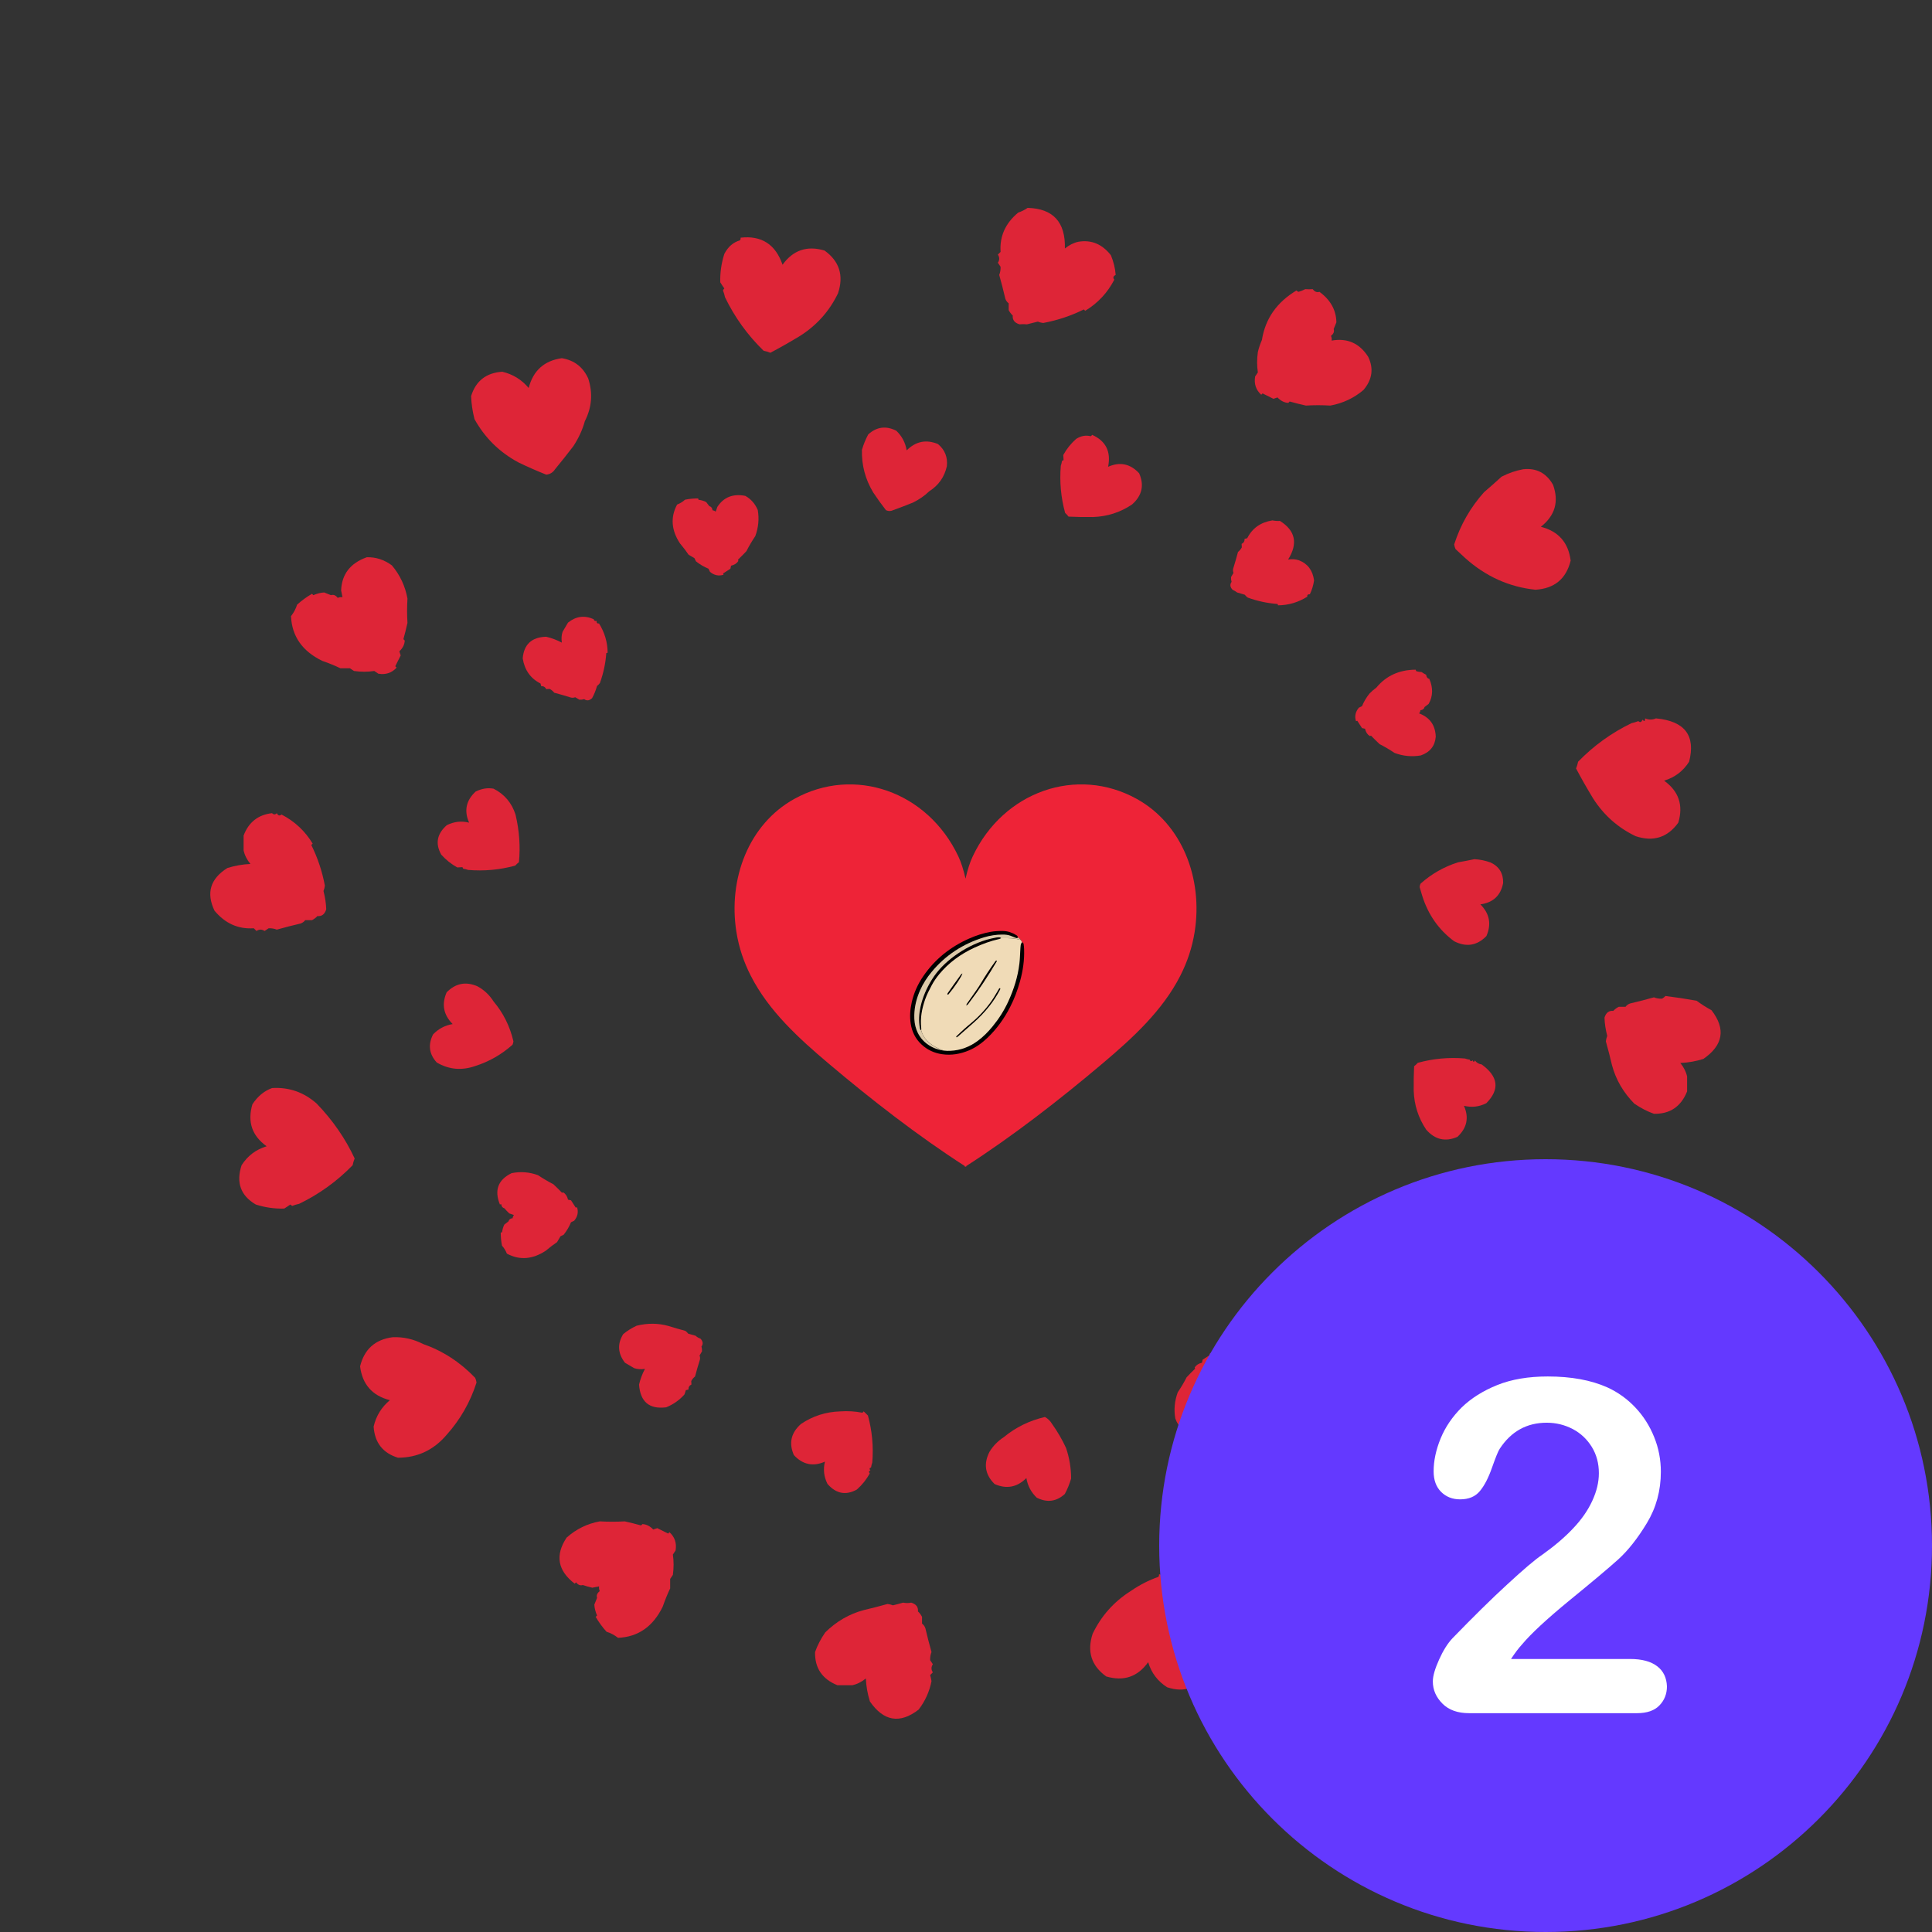
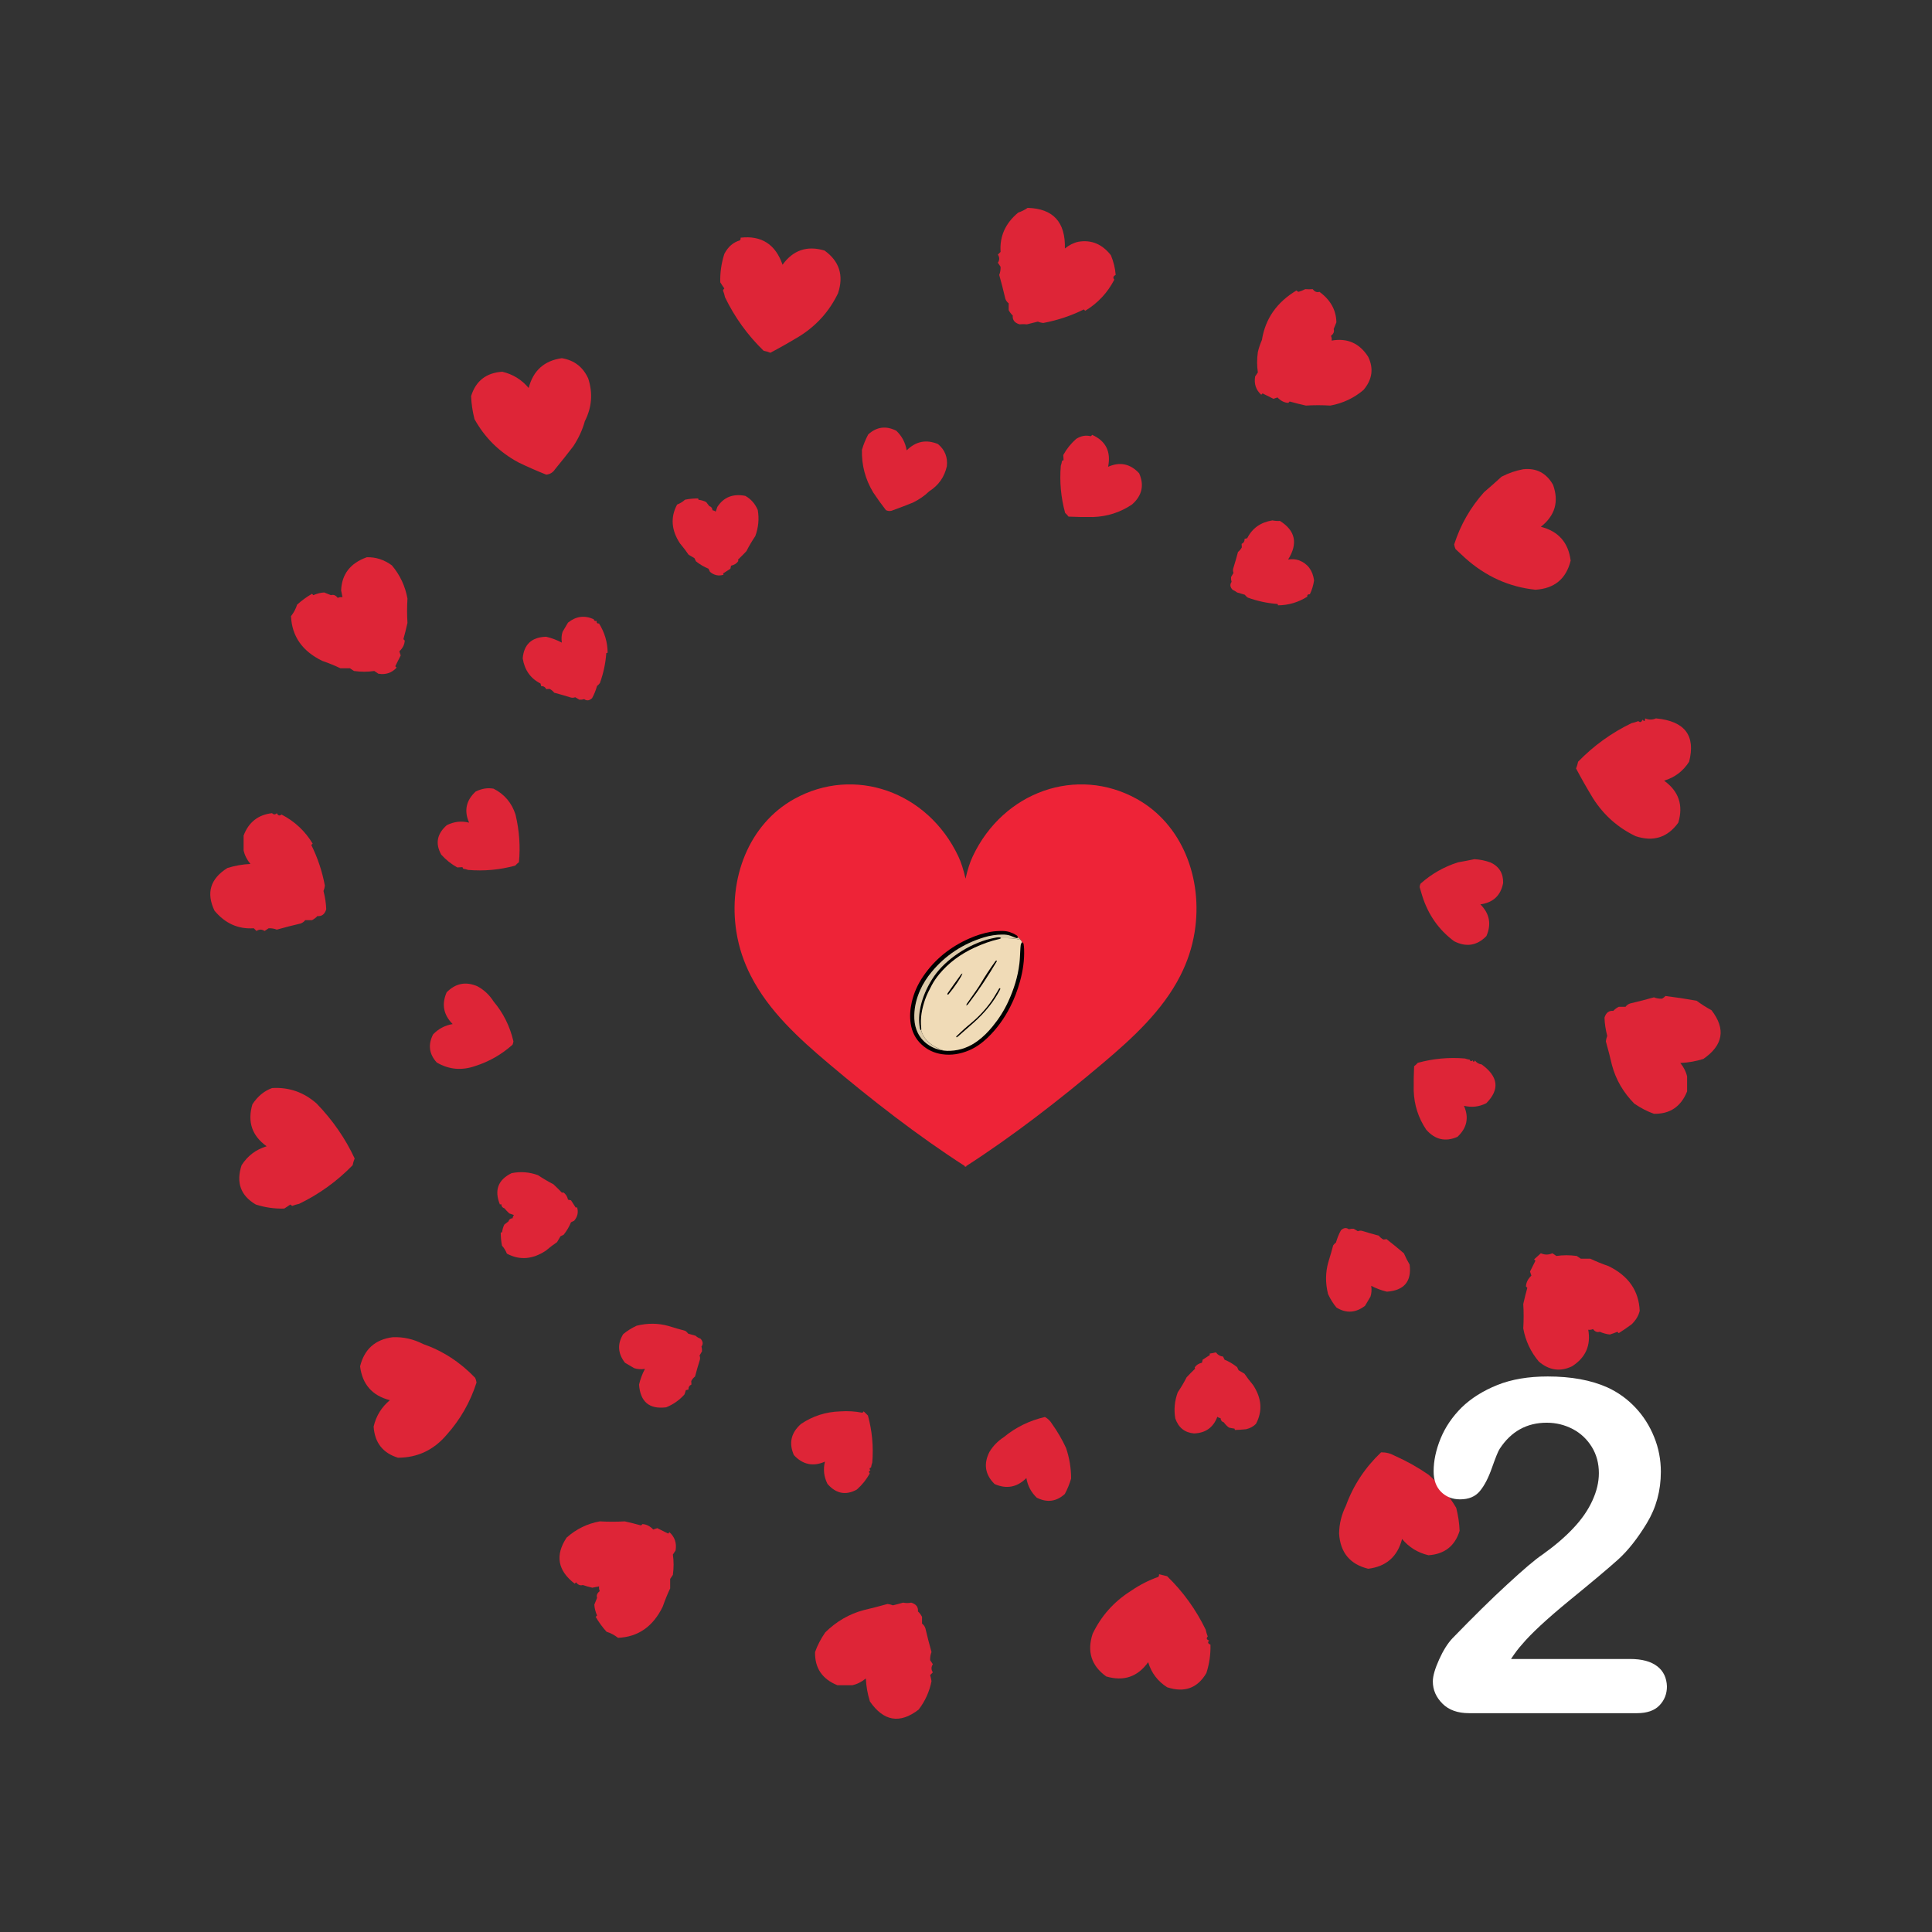
<svg xmlns="http://www.w3.org/2000/svg" width="500" zoomAndPan="magnify" viewBox="0 0 375 375" height="500" preserveAspectRatio="xMidYMid meet" version="1.0">
  <rect x="0" y="0" width="375" height="375" fill="#333333" stroke="none" />
  <defs>
    <filter x="0%" y="0%" width="100%" height="100%" id="8fbe89c408">
      <feColorMatrix values="0 0 0 0 1 0 0 0 0 1 0 0 0 0 1 0 0 0 1 0" color-interpolation-filters="sRGB" />
    </filter>
    <clipPath id="6283394304">
      <path d="M 193 40.164 L 217 40.164 L 217 64 L 193 64 Z M 193 40.164 " clip-rule="nonzero" />
    </clipPath>
    <mask id="e8bca0269e">
      <g filter="url(#8fbe89c408)">
        <rect x="-37.5" width="450" fill="#000000" y="-37.5" height="450" fill-opacity="0.908" />
      </g>
    </mask>
    <clipPath id="c282e5ad9e">
      <path d="M 0.441 0.164 L 23.719 0.164 L 23.719 23 L 0.441 23 Z M 0.441 0.164 " clip-rule="nonzero" />
    </clipPath>
    <clipPath id="1fb3338313">
      <rect x="0" width="24" y="0" height="24" />
    </clipPath>
    <mask id="3ec463aca4">
      <g filter="url(#8fbe89c408)">
        <rect x="-37.5" width="450" fill="#000000" y="-37.5" height="450" fill-opacity="0.909" />
      </g>
    </mask>
    <clipPath id="950eda0fb8">
      <path d="M 0.441 1 L 24.441 1 L 24.441 23.641 L 0.441 23.641 Z M 0.441 1 " clip-rule="nonzero" />
    </clipPath>
    <clipPath id="491495605b">
      <rect x="0" width="25" y="0" height="24" />
    </clipPath>
    <mask id="695ec0f12a">
      <g filter="url(#8fbe89c408)">
        <rect x="-37.5" width="450" fill="#000000" y="-37.5" height="450" fill-opacity="0.908" />
      </g>
    </mask>
    <clipPath id="96b8c8b9c5">
      <path d="M 0.359 1 L 23.398 1 L 23.398 23.961 L 0.359 23.961 Z M 0.359 1 " clip-rule="nonzero" />
    </clipPath>
    <clipPath id="d5fccca5b5">
      <rect x="0" width="24" y="0" height="24" />
    </clipPath>
    <mask id="7af0be7387">
      <g filter="url(#8fbe89c408)">
        <rect x="-37.5" width="450" fill="#000000" y="-37.5" height="450" fill-opacity="0.908" />
      </g>
    </mask>
    <clipPath id="ad423ac148">
      <path d="M 0.199 0.359 L 24 0.359 L 24 23.398 L 0.199 23.398 Z M 0.199 0.359 " clip-rule="nonzero" />
    </clipPath>
    <clipPath id="895faa2777">
      <rect x="0" width="25" y="0" height="24" />
    </clipPath>
    <mask id="429dd69777">
      <g filter="url(#8fbe89c408)">
        <rect x="-37.5" width="450" fill="#000000" y="-37.5" height="450" fill-opacity="0.908" />
      </g>
    </mask>
    <clipPath id="7792fb5963">
      <path d="M 0 1 L 23 1 L 23 24.719 L 0 24.719 Z M 0 1 " clip-rule="nonzero" />
    </clipPath>
    <clipPath id="4fd564a683">
      <rect x="0" width="24" y="0" height="25" />
    </clipPath>
    <mask id="313142c827">
      <g filter="url(#8fbe89c408)">
        <rect x="-37.5" width="450" fill="#000000" y="-37.5" height="450" fill-opacity="0.908" />
      </g>
    </mask>
    <clipPath id="d110b5bb0d">
      <path d="M 0.16 0 L 23.441 0 L 23.441 23 L 0.16 23 Z M 0.16 0 " clip-rule="nonzero" />
    </clipPath>
    <clipPath id="985593c289">
      <rect x="0" width="24" y="0" height="24" />
    </clipPath>
    <mask id="00455f8fd0">
      <g filter="url(#8fbe89c408)">
        <rect x="-37.5" width="450" fill="#000000" y="-37.5" height="450" fill-opacity="0.909" />
      </g>
    </mask>
    <clipPath id="136f179512">
      <path d="M 0.762 0.199 L 23.559 0.199 L 23.559 24 L 0.762 24 Z M 0.762 0.199 " clip-rule="nonzero" />
    </clipPath>
    <clipPath id="37ca3a60c0">
      <rect x="0" width="24" y="0" height="25" />
    </clipPath>
    <mask id="7f8c8715a4">
      <g filter="url(#8fbe89c408)">
        <rect x="-37.5" width="450" fill="#000000" y="-37.5" height="450" fill-opacity="0.908" />
      </g>
    </mask>
    <clipPath id="5748f91438">
      <path d="M 0.559 0.68 L 23.602 0.68 L 23.602 23.961 L 0.559 23.961 Z M 0.559 0.68 " clip-rule="nonzero" />
    </clipPath>
    <clipPath id="e12d8c638e">
      <rect x="0" width="24" y="0" height="24" />
    </clipPath>
    <clipPath id="9efb240262">
      <path d="M 311 192 L 334.73 192 L 334.73 217 L 311 217 Z M 311 192 " clip-rule="nonzero" />
    </clipPath>
    <mask id="816a0c9ee2">
      <g filter="url(#8fbe89c408)">
        <rect x="-37.5" width="450" fill="#000000" y="-37.5" height="450" fill-opacity="0.908" />
      </g>
    </mask>
    <clipPath id="553faac88c">
      <path d="M 0.281 1 L 23 1 L 23 24.48 L 0.281 24.48 Z M 0.281 1 " clip-rule="nonzero" />
    </clipPath>
    <clipPath id="1301278763">
      <rect x="0" width="24" y="0" height="25" />
    </clipPath>
    <mask id="39c2d2053a">
      <g filter="url(#8fbe89c408)">
        <rect x="-37.5" width="450" fill="#000000" y="-37.5" height="450" fill-opacity="0.909" />
      </g>
    </mask>
    <clipPath id="268255000e">
      <path d="M 0.32 1 L 23 1 L 23 24.719 L 0.32 24.719 Z M 0.32 1 " clip-rule="nonzero" />
    </clipPath>
    <clipPath id="735dbe4341">
      <rect x="0" width="24" y="0" height="25" />
    </clipPath>
    <mask id="b992a8c120">
      <g filter="url(#8fbe89c408)">
        <rect x="-37.5" width="450" fill="#000000" y="-37.5" height="450" fill-opacity="0.908" />
      </g>
    </mask>
    <clipPath id="dc6f000c6c">
      <path d="M 0.441 0.121 L 23.48 0.121 L 23.48 23 L 0.441 23 Z M 0.441 0.121 " clip-rule="nonzero" />
    </clipPath>
    <clipPath id="162208fc26">
      <rect x="0" width="24" y="0" height="24" />
    </clipPath>
    <mask id="cfb05b1849">
      <g filter="url(#8fbe89c408)">
        <rect x="-37.5" width="450" fill="#000000" y="-37.5" height="450" fill-opacity="0.908" />
      </g>
    </mask>
    <clipPath id="944874192e">
      <path d="M 0.602 0.199 L 23.641 0.199 L 23.641 24 L 0.602 24 Z M 0.602 0.199 " clip-rule="nonzero" />
    </clipPath>
    <clipPath id="9c4d0ee6b7">
      <rect x="0" width="24" y="0" height="25" />
    </clipPath>
    <mask id="a4a3332b6a">
      <g filter="url(#8fbe89c408)">
        <rect x="-37.5" width="450" fill="#000000" y="-37.5" height="450" fill-opacity="0.908" />
      </g>
    </mask>
    <clipPath id="e317b5fb2e">
      <path d="M 0.68 0.762 L 24.68 0.762 L 24.68 23.801 L 0.68 23.801 Z M 0.68 0.762 " clip-rule="nonzero" />
    </clipPath>
    <clipPath id="5b2bcbbf57">
      <rect x="0" width="25" y="0" height="24" />
    </clipPath>
    <mask id="c14a32a111">
      <g filter="url(#8fbe89c408)">
        <rect x="-37.5" width="450" fill="#000000" y="-37.5" height="450" fill-opacity="0.908" />
      </g>
    </mask>
    <clipPath id="0c49c9a913">
      <path d="M 0.238 1 L 23.281 1 L 23.281 24 L 0.238 24 Z M 0.238 1 " clip-rule="nonzero" />
    </clipPath>
    <clipPath id="87b1d0768a">
      <rect x="0" width="24" y="0" height="25" />
    </clipPath>
    <mask id="fdf3624a94">
      <g filter="url(#8fbe89c408)">
        <rect x="-37.5" width="450" fill="#000000" y="-37.5" height="450" fill-opacity="0.909" />
      </g>
    </mask>
    <clipPath id="7c4164e54c">
      <path d="M 0.199 0.281 L 24 0.281 L 24 23 L 0.199 23 Z M 0.199 0.281 " clip-rule="nonzero" />
    </clipPath>
    <clipPath id="1beec8a5ab">
      <rect x="0" width="25" y="0" height="24" />
    </clipPath>
    <mask id="8ab52b0c62">
      <g filter="url(#8fbe89c408)">
        <rect x="-37.5" width="450" fill="#000000" y="-37.5" height="450" fill-opacity="0.908" />
      </g>
    </mask>
    <clipPath id="3c7df83db0">
      <path d="M 1 1 L 24.199 1 L 24.199 23.84 L 1 23.84 Z M 1 1 " clip-rule="nonzero" />
    </clipPath>
    <clipPath id="f72465563b">
      <rect x="0" width="25" y="0" height="24" />
    </clipPath>
    <clipPath id="e6a84a3ea8">
      <path d="M 236 98 L 260 98 L 260 122 L 236 122 Z M 236 98 " clip-rule="nonzero" />
    </clipPath>
    <clipPath id="182848e115">
      <path d="M 150.148 42.949 L 332.293 150.449 L 225.176 331.945 L 43.031 224.449 Z M 150.148 42.949 " clip-rule="nonzero" />
    </clipPath>
    <clipPath id="c589be3652">
      <path d="M 150.148 42.949 L 332.293 150.449 L 225.176 331.945 L 43.031 224.449 Z M 150.148 42.949 " clip-rule="nonzero" />
    </clipPath>
    <mask id="e62a7bd5ca">
      <g filter="url(#8fbe89c408)">
        <rect x="-37.5" width="450" fill="#000000" y="-37.5" height="450" fill-opacity="0.908" />
      </g>
    </mask>
    <clipPath id="35155c03aa">
      <path d="M 2 3 L 20 3 L 20 20 L 2 20 Z M 2 3 " clip-rule="nonzero" />
    </clipPath>
    <clipPath id="7ae41bc2ba">
      <path d="M -85.852 -55.051 L 96.293 52.449 L -10.824 233.945 L -192.969 126.449 Z M -85.852 -55.051 " clip-rule="nonzero" />
    </clipPath>
    <clipPath id="0017673c20">
      <path d="M -85.852 -55.051 L 96.293 52.449 L -10.824 233.945 L -192.969 126.449 Z M -85.852 -55.051 " clip-rule="nonzero" />
    </clipPath>
    <clipPath id="ba981816b7">
      <rect x="0" width="24" y="0" height="24" />
    </clipPath>
    <clipPath id="3ee80543c4">
      <path d="M 201 82 L 225 82 L 225 106 L 201 106 Z M 201 82 " clip-rule="nonzero" />
    </clipPath>
    <clipPath id="b161af7aee">
      <path d="M 150.148 42.949 L 332.293 150.449 L 225.176 331.945 L 43.031 224.449 Z M 150.148 42.949 " clip-rule="nonzero" />
    </clipPath>
    <clipPath id="b36303ae3d">
      <path d="M 150.148 42.949 L 332.293 150.449 L 225.176 331.945 L 43.031 224.449 Z M 150.148 42.949 " clip-rule="nonzero" />
    </clipPath>
    <mask id="35d8eaf17f">
      <g filter="url(#8fbe89c408)">
        <rect x="-37.5" width="450" fill="#000000" y="-37.5" height="450" fill-opacity="0.909" />
      </g>
    </mask>
    <clipPath id="cf52b05848">
      <path d="M 4 2 L 21 2 L 21 19 L 4 19 Z M 4 2 " clip-rule="nonzero" />
    </clipPath>
    <clipPath id="9c1dec8d81">
      <path d="M -50.852 -39.051 L 131.293 68.449 L 24.176 249.945 L -157.969 142.449 Z M -50.852 -39.051 " clip-rule="nonzero" />
    </clipPath>
    <clipPath id="921fe7b302">
      <path d="M -50.852 -39.051 L 131.293 68.449 L 24.176 249.945 L -157.969 142.449 Z M -50.852 -39.051 " clip-rule="nonzero" />
    </clipPath>
    <clipPath id="f8ecdfae0c">
      <rect x="0" width="24" y="0" height="24" />
    </clipPath>
    <clipPath id="3187c8d8d6">
      <path d="M 261 126 L 285 126 L 285 150 L 261 150 Z M 261 126 " clip-rule="nonzero" />
    </clipPath>
    <clipPath id="9eac3a7a33">
      <path d="M 150.148 42.949 L 332.293 150.449 L 225.176 331.945 L 43.031 224.449 Z M 150.148 42.949 " clip-rule="nonzero" />
    </clipPath>
    <clipPath id="f58149ee81">
-       <path d="M 150.148 42.949 L 332.293 150.449 L 225.176 331.945 L 43.031 224.449 Z M 150.148 42.949 " clip-rule="nonzero" />
-     </clipPath>
+       </clipPath>
    <mask id="d80902e50c">
      <g filter="url(#8fbe89c408)">
        <rect x="-37.5" width="450" fill="#000000" y="-37.5" height="450" fill-opacity="0.908" />
      </g>
    </mask>
    <clipPath id="5c5f46b77d">
      <path d="M 2 3 L 18 3 L 18 21 L 2 21 Z M 2 3 " clip-rule="nonzero" />
    </clipPath>
    <clipPath id="118eba550a">
      <path d="M -110.852 -83.051 L 71.293 24.449 L -35.824 205.945 L -217.969 98.449 Z M -110.852 -83.051 " clip-rule="nonzero" />
    </clipPath>
    <clipPath id="e72c971dd3">
      <path d="M -110.852 -83.051 L 71.293 24.449 L -35.824 205.945 L -217.969 98.449 Z M -110.852 -83.051 " clip-rule="nonzero" />
    </clipPath>
    <clipPath id="9ed882cf51">
      <rect x="0" width="24" y="0" height="24" />
    </clipPath>
    <clipPath id="c7e42cf50a">
      <path d="M 162 79 L 186 79 L 186 103 L 162 103 Z M 162 79 " clip-rule="nonzero" />
    </clipPath>
    <clipPath id="084011db23">
      <path d="M 150.148 42.949 L 332.293 150.449 L 225.176 331.945 L 43.031 224.449 Z M 150.148 42.949 " clip-rule="nonzero" />
    </clipPath>
    <clipPath id="0d7d02f6e9">
      <path d="M 150.148 42.949 L 332.293 150.449 L 225.176 331.945 L 43.031 224.449 Z M 150.148 42.949 " clip-rule="nonzero" />
    </clipPath>
    <mask id="525ecd8dbd">
      <g filter="url(#8fbe89c408)">
        <rect x="-37.5" width="450" fill="#000000" y="-37.5" height="450" fill-opacity="0.908" />
      </g>
    </mask>
    <clipPath id="1c4c832e44">
      <path d="M 5 3 L 22 3 L 22 21 L 5 21 Z M 5 3 " clip-rule="nonzero" />
    </clipPath>
    <clipPath id="d6f85ef154">
      <path d="M -11.852 -36.051 L 170.293 71.449 L 63.176 252.945 L -118.969 145.449 Z M -11.852 -36.051 " clip-rule="nonzero" />
    </clipPath>
    <clipPath id="3471867f05">
      <path d="M -11.852 -36.051 L 170.293 71.449 L 63.176 252.945 L -118.969 145.449 Z M -11.852 -36.051 " clip-rule="nonzero" />
    </clipPath>
    <clipPath id="94171d2930">
      <rect x="0" width="24" y="0" height="24" />
    </clipPath>
    <clipPath id="383999c888">
      <path d="M 272 162 L 296 162 L 296 186 L 272 186 Z M 272 162 " clip-rule="nonzero" />
    </clipPath>
    <clipPath id="10b5395f08">
      <path d="M 150.148 42.949 L 332.293 150.449 L 225.176 331.945 L 43.031 224.449 Z M 150.148 42.949 " clip-rule="nonzero" />
    </clipPath>
    <clipPath id="ba5ad4288b">
      <path d="M 150.148 42.949 L 332.293 150.449 L 225.176 331.945 L 43.031 224.449 Z M 150.148 42.949 " clip-rule="nonzero" />
    </clipPath>
    <mask id="b14aad8aac">
      <g filter="url(#8fbe89c408)">
        <rect x="-37.5" width="450" fill="#000000" y="-37.5" height="450" fill-opacity="0.908" />
      </g>
    </mask>
    <clipPath id="75bab5b1ae">
      <path d="M 3 4 L 20 4 L 20 22 L 3 22 Z M 3 4 " clip-rule="nonzero" />
    </clipPath>
    <clipPath id="770425ca63">
      <path d="M -121.852 -119.051 L 60.293 -11.551 L -46.824 169.945 L -228.969 62.449 Z M -121.852 -119.051 " clip-rule="nonzero" />
    </clipPath>
    <clipPath id="4227ab0327">
      <path d="M -121.852 -119.051 L 60.293 -11.551 L -46.824 169.945 L -228.969 62.449 Z M -121.852 -119.051 " clip-rule="nonzero" />
    </clipPath>
    <clipPath id="12bbef8cd4">
      <rect x="0" width="24" y="0" height="24" />
    </clipPath>
    <clipPath id="f2f2b9e129">
      <path d="M 127 90 L 150 90 L 150 114 L 127 114 Z M 127 90 " clip-rule="nonzero" />
    </clipPath>
    <clipPath id="71885e54a4">
      <path d="M 150.148 42.949 L 332.293 150.449 L 225.176 331.945 L 43.031 224.449 Z M 150.148 42.949 " clip-rule="nonzero" />
    </clipPath>
    <clipPath id="86e7d4535a">
      <path d="M 150.148 42.949 L 332.293 150.449 L 225.176 331.945 L 43.031 224.449 Z M 150.148 42.949 " clip-rule="nonzero" />
    </clipPath>
    <mask id="afb70c22cd">
      <g filter="url(#8fbe89c408)">
        <rect x="-37.5" width="450" fill="#000000" y="-37.5" height="450" fill-opacity="0.908" />
      </g>
    </mask>
    <clipPath id="e52d416e80">
      <path d="M 3 6 L 21 6 L 21 22 L 3 22 Z M 3 6 " clip-rule="nonzero" />
    </clipPath>
    <clipPath id="2f920c3352">
      <path d="M 23.148 -47.051 L 205.293 60.449 L 98.176 241.945 L -83.969 134.449 Z M 23.148 -47.051 " clip-rule="nonzero" />
    </clipPath>
    <clipPath id="76e9818ea0">
      <path d="M 23.148 -47.051 L 205.293 60.449 L 98.176 241.945 L -83.969 134.449 Z M 23.148 -47.051 " clip-rule="nonzero" />
    </clipPath>
    <clipPath id="1789253dc0">
      <rect x="0" width="23" y="0" height="24" />
    </clipPath>
    <clipPath id="69c959d450">
      <path d="M 269 200 L 293 200 L 293 224 L 269 224 Z M 269 200 " clip-rule="nonzero" />
    </clipPath>
    <clipPath id="98fb53f55d">
      <path d="M 150.148 42.949 L 332.293 150.449 L 225.176 331.945 L 43.031 224.449 Z M 150.148 42.949 " clip-rule="nonzero" />
    </clipPath>
    <clipPath id="a31c4c4d1b">
      <path d="M 150.148 42.949 L 332.293 150.449 L 225.176 331.945 L 43.031 224.449 Z M 150.148 42.949 " clip-rule="nonzero" />
    </clipPath>
    <mask id="5183aa428d">
      <g filter="url(#8fbe89c408)">
        <rect x="-37.5" width="450" fill="#000000" y="-37.5" height="450" fill-opacity="0.909" />
      </g>
    </mask>
    <clipPath id="5274524cc1">
      <path d="M 5 5 L 22 5 L 22 22 L 5 22 Z M 5 5 " clip-rule="nonzero" />
    </clipPath>
    <clipPath id="736cfe43c3">
      <path d="M -118.852 -157.051 L 63.293 -49.551 L -43.824 131.945 L -225.969 24.449 Z M -118.852 -157.051 " clip-rule="nonzero" />
    </clipPath>
    <clipPath id="0f1338e0f8">
      <path d="M -118.852 -157.051 L 63.293 -49.551 L -43.824 131.945 L -225.969 24.449 Z M -118.852 -157.051 " clip-rule="nonzero" />
    </clipPath>
    <clipPath id="1636bd100b">
      <rect x="0" width="24" y="0" height="24" />
    </clipPath>
    <clipPath id="2e4a9b82c9">
      <path d="M 99 115 L 122 115 L 122 139 L 99 139 Z M 99 115 " clip-rule="nonzero" />
    </clipPath>
    <clipPath id="3276b7dbb6">
      <path d="M 150.148 42.949 L 332.293 150.449 L 225.176 331.945 L 43.031 224.449 Z M 150.148 42.949 " clip-rule="nonzero" />
    </clipPath>
    <clipPath id="e0a10d664f">
      <path d="M 150.148 42.949 L 332.293 150.449 L 225.176 331.945 L 43.031 224.449 Z M 150.148 42.949 " clip-rule="nonzero" />
    </clipPath>
    <mask id="cf633d4c28">
      <g filter="url(#8fbe89c408)">
        <rect x="-37.5" width="450" fill="#000000" y="-37.5" height="450" fill-opacity="0.908" />
      </g>
    </mask>
    <clipPath id="9b62e400fb">
      <path d="M 2 4 L 19 4 L 19 21 L 2 21 Z M 2 4 " clip-rule="nonzero" />
    </clipPath>
    <clipPath id="b5e8728d4a">
      <path d="M 51.148 -72.051 L 233.293 35.449 L 126.176 216.945 L -55.969 109.449 Z M 51.148 -72.051 " clip-rule="nonzero" />
    </clipPath>
    <clipPath id="44bffa606f">
      <path d="M 51.148 -72.051 L 233.293 35.449 L 126.176 216.945 L -55.969 109.449 Z M 51.148 -72.051 " clip-rule="nonzero" />
    </clipPath>
    <clipPath id="e6d9829e44">
      <rect x="0" width="23" y="0" height="24" />
    </clipPath>
    <clipPath id="20d398ba60">
      <path d="M 253 235 L 276 235 L 276 259 L 253 259 Z M 253 235 " clip-rule="nonzero" />
    </clipPath>
    <clipPath id="0597ed7ff7">
      <path d="M 150.148 42.949 L 332.293 150.449 L 225.176 331.945 L 43.031 224.449 Z M 150.148 42.949 " clip-rule="nonzero" />
    </clipPath>
    <clipPath id="4e265616a0">
      <path d="M 150.148 42.949 L 332.293 150.449 L 225.176 331.945 L 43.031 224.449 Z M 150.148 42.949 " clip-rule="nonzero" />
    </clipPath>
    <mask id="44ff78e05e">
      <g filter="url(#8fbe89c408)">
        <rect x="-37.5" width="450" fill="#000000" y="-37.5" height="450" fill-opacity="0.908" />
      </g>
    </mask>
    <clipPath id="006ac4568b">
      <path d="M 4 3 L 21 3 L 21 20 L 4 20 Z M 4 3 " clip-rule="nonzero" />
    </clipPath>
    <clipPath id="ff4b241d60">
      <path d="M -102.852 -192.051 L 79.293 -84.551 L -27.824 96.945 L -209.969 -10.551 Z M -102.852 -192.051 " clip-rule="nonzero" />
    </clipPath>
    <clipPath id="8f1a8f7e8b">
      <path d="M -102.852 -192.051 L 79.293 -84.551 L -27.824 96.945 L -209.969 -10.551 Z M -102.852 -192.051 " clip-rule="nonzero" />
    </clipPath>
    <clipPath id="c99e0cde83">
      <rect x="0" width="23" y="0" height="24" />
    </clipPath>
    <clipPath id="031ff7e9e5">
      <path d="M 83 150 L 106 150 L 106 174 L 83 174 Z M 83 150 " clip-rule="nonzero" />
    </clipPath>
    <clipPath id="31ed629cd8">
      <path d="M 150.148 42.949 L 332.293 150.449 L 225.176 331.945 L 43.031 224.449 Z M 150.148 42.949 " clip-rule="nonzero" />
    </clipPath>
    <clipPath id="ba81840711">
      <path d="M 150.148 42.949 L 332.293 150.449 L 225.176 331.945 L 43.031 224.449 Z M 150.148 42.949 " clip-rule="nonzero" />
    </clipPath>
    <mask id="d5ea077fc2">
      <g filter="url(#8fbe89c408)">
        <rect x="-37.5" width="450" fill="#000000" y="-37.5" height="450" fill-opacity="0.909" />
      </g>
    </mask>
    <clipPath id="b63955eb75">
      <path d="M 1 3 L 18 3 L 18 19 L 1 19 Z M 1 3 " clip-rule="nonzero" />
    </clipPath>
    <clipPath id="fefb656521">
      <path d="M 67.148 -107.051 L 249.293 0.449 L 142.176 181.945 L -39.969 74.449 Z M 67.148 -107.051 " clip-rule="nonzero" />
    </clipPath>
    <clipPath id="934e511606">
      <path d="M 67.148 -107.051 L 249.293 0.449 L 142.176 181.945 L -39.969 74.449 Z M 67.148 -107.051 " clip-rule="nonzero" />
    </clipPath>
    <clipPath id="9f02e60bc2">
      <rect x="0" width="23" y="0" height="24" />
    </clipPath>
    <clipPath id="746e79b105">
      <path d="M 225 261 L 249 261 L 249 284 L 225 284 Z M 225 261 " clip-rule="nonzero" />
    </clipPath>
    <clipPath id="ab5e010e95">
      <path d="M 150.148 42.949 L 332.293 150.449 L 225.176 331.945 L 43.031 224.449 Z M 150.148 42.949 " clip-rule="nonzero" />
    </clipPath>
    <clipPath id="023107076e">
      <path d="M 150.148 42.949 L 332.293 150.449 L 225.176 331.945 L 43.031 224.449 Z M 150.148 42.949 " clip-rule="nonzero" />
    </clipPath>
    <mask id="dec57ee3e2">
      <g filter="url(#8fbe89c408)">
        <rect x="-37.5" width="450" fill="#000000" y="-37.5" height="450" fill-opacity="0.908" />
      </g>
    </mask>
    <clipPath id="42bb18ef38">
      <path d="M 2 1 L 20 1 L 20 18 L 2 18 Z M 2 1 " clip-rule="nonzero" />
    </clipPath>
    <clipPath id="1ab661c362">
      <path d="M -74.852 -218.051 L 107.293 -110.551 L 0.176 70.945 L -181.969 -36.551 Z M -74.852 -218.051 " clip-rule="nonzero" />
    </clipPath>
    <clipPath id="fda190c50b">
      <path d="M -74.852 -218.051 L 107.293 -110.551 L 0.176 70.945 L -181.969 -36.551 Z M -74.852 -218.051 " clip-rule="nonzero" />
    </clipPath>
    <clipPath id="c4a000c4c5">
      <rect x="0" width="24" y="0" height="23" />
    </clipPath>
    <clipPath id="a360d11506">
      <path d="M 79 188 L 103 188 L 103 212 L 79 212 Z M 79 188 " clip-rule="nonzero" />
    </clipPath>
    <clipPath id="c45cdadce2">
      <path d="M 150.148 42.949 L 332.293 150.449 L 225.176 331.945 L 43.031 224.449 Z M 150.148 42.949 " clip-rule="nonzero" />
    </clipPath>
    <clipPath id="a3a0f59251">
      <path d="M 150.148 42.949 L 332.293 150.449 L 225.176 331.945 L 43.031 224.449 Z M 150.148 42.949 " clip-rule="nonzero" />
    </clipPath>
    <mask id="6bdcdffe5f">
      <g filter="url(#8fbe89c408)">
        <rect x="-37.5" width="450" fill="#000000" y="-37.5" height="450" fill-opacity="0.908" />
      </g>
    </mask>
    <clipPath id="5ebb6e3f62">
      <path d="M 4 2 L 21 2 L 21 20 L 4 20 Z M 4 2 " clip-rule="nonzero" />
    </clipPath>
    <clipPath id="1b7ff542cd">
      <path d="M 71.148 -145.051 L 253.293 -37.551 L 146.176 143.945 L -35.969 36.449 Z M 71.148 -145.051 " clip-rule="nonzero" />
    </clipPath>
    <clipPath id="d4aef3e49f">
      <path d="M 71.148 -145.051 L 253.293 -37.551 L 146.176 143.945 L -35.969 36.449 Z M 71.148 -145.051 " clip-rule="nonzero" />
    </clipPath>
    <clipPath id="2c92722d40">
      <rect x="0" width="24" y="0" height="24" />
    </clipPath>
    <clipPath id="51c6317613">
      <path d="M 189 271 L 213 271 L 213 295 L 189 295 Z M 189 271 " clip-rule="nonzero" />
    </clipPath>
    <clipPath id="543886c38c">
      <path d="M 150.148 42.949 L 332.293 150.449 L 225.176 331.945 L 43.031 224.449 Z M 150.148 42.949 " clip-rule="nonzero" />
    </clipPath>
    <clipPath id="fb12ce5c65">
      <path d="M 150.148 42.949 L 332.293 150.449 L 225.176 331.945 L 43.031 224.449 Z M 150.148 42.949 " clip-rule="nonzero" />
    </clipPath>
    <mask id="6f3b3e1330">
      <g filter="url(#8fbe89c408)">
        <rect x="-37.5" width="450" fill="#000000" y="-37.5" height="450" fill-opacity="0.908" />
      </g>
    </mask>
    <clipPath id="788e99004b">
      <path d="M 2 4 L 19 4 L 19 21 L 2 21 Z M 2 4 " clip-rule="nonzero" />
    </clipPath>
    <clipPath id="3837f55bcd">
      <path d="M -38.852 -228.051 L 143.293 -120.551 L 36.176 60.945 L -145.969 -46.551 Z M -38.852 -228.051 " clip-rule="nonzero" />
    </clipPath>
    <clipPath id="553ac8e77f">
      <path d="M -38.852 -228.051 L 143.293 -120.551 L 36.176 60.945 L -145.969 -46.551 Z M -38.852 -228.051 " clip-rule="nonzero" />
    </clipPath>
    <clipPath id="90b7e9bbf8">
      <rect x="0" width="24" y="0" height="24" />
    </clipPath>
    <clipPath id="131d589d5a">
      <path d="M 91 224 L 114 224 L 114 248 L 91 248 Z M 91 224 " clip-rule="nonzero" />
    </clipPath>
    <clipPath id="6b0a84c626">
      <path d="M 150.148 42.949 L 332.293 150.449 L 225.176 331.945 L 43.031 224.449 Z M 150.148 42.949 " clip-rule="nonzero" />
    </clipPath>
    <clipPath id="c9dfc74026">
      <path d="M 150.148 42.949 L 332.293 150.449 L 225.176 331.945 L 43.031 224.449 Z M 150.148 42.949 " clip-rule="nonzero" />
    </clipPath>
    <mask id="85fa3ddb9b">
      <g filter="url(#8fbe89c408)">
        <rect x="-37.5" width="450" fill="#000000" y="-37.5" height="450" fill-opacity="0.908" />
      </g>
    </mask>
    <clipPath id="062a8dac4a">
      <path d="M 5 3 L 22 3 L 22 21 L 5 21 Z M 5 3 " clip-rule="nonzero" />
    </clipPath>
    <clipPath id="bcb6749855">
      <path d="M 59.148 -181.051 L 241.293 -73.551 L 134.176 107.945 L -47.969 0.449 Z M 59.148 -181.051 " clip-rule="nonzero" />
    </clipPath>
    <clipPath id="215c7687a8">
      <path d="M 59.148 -181.051 L 241.293 -73.551 L 134.176 107.945 L -47.969 0.449 Z M 59.148 -181.051 " clip-rule="nonzero" />
    </clipPath>
    <clipPath id="61899b66ac">
      <rect x="0" width="23" y="0" height="24" />
    </clipPath>
    <clipPath id="0ffa66b6ce">
      <path d="M 150 268 L 174 268 L 174 292 L 150 292 Z M 150 268 " clip-rule="nonzero" />
    </clipPath>
    <clipPath id="d048716c51">
      <path d="M 150.148 42.949 L 332.293 150.449 L 225.176 331.945 L 43.031 224.449 Z M 150.148 42.949 " clip-rule="nonzero" />
    </clipPath>
    <clipPath id="3080418368">
      <path d="M 150.148 42.949 L 332.293 150.449 L 225.176 331.945 L 43.031 224.449 Z M 150.148 42.949 " clip-rule="nonzero" />
    </clipPath>
    <mask id="f319e17b0d">
      <g filter="url(#8fbe89c408)">
        <rect x="-37.5" width="450" fill="#000000" y="-37.5" height="450" fill-opacity="0.909" />
      </g>
    </mask>
    <clipPath id="a84a312122">
      <path d="M 3 5 L 20 5 L 20 22 L 3 22 Z M 3 5 " clip-rule="nonzero" />
    </clipPath>
    <clipPath id="1aeb6be01b">
      <path d="M 0.148 -225.051 L 182.293 -117.551 L 75.176 63.945 L -106.969 -43.551 Z M 0.148 -225.051 " clip-rule="nonzero" />
    </clipPath>
    <clipPath id="4a1a7c14b6">
      <path d="M 0.148 -225.051 L 182.293 -117.551 L 75.176 63.945 L -106.969 -43.551 Z M 0.148 -225.051 " clip-rule="nonzero" />
    </clipPath>
    <clipPath id="a854b481f0">
      <rect x="0" width="24" y="0" height="24" />
    </clipPath>
    <clipPath id="e497ea0f1b">
      <path d="M 115 252 L 139 252 L 139 276 L 115 276 Z M 115 252 " clip-rule="nonzero" />
    </clipPath>
    <clipPath id="40f0624fdb">
      <path d="M 150.148 42.949 L 332.293 150.449 L 225.176 331.945 L 43.031 224.449 Z M 150.148 42.949 " clip-rule="nonzero" />
    </clipPath>
    <clipPath id="98fd1e2232">
      <path d="M 150.148 42.949 L 332.293 150.449 L 225.176 331.945 L 43.031 224.449 Z M 150.148 42.949 " clip-rule="nonzero" />
    </clipPath>
    <mask id="2c9020df32">
      <g filter="url(#8fbe89c408)">
        <rect x="-37.5" width="450" fill="#000000" y="-37.5" height="450" fill-opacity="0.908" />
      </g>
    </mask>
    <clipPath id="11c74f34a7">
      <path d="M 5 4 L 22 4 L 22 22 L 5 22 Z M 5 4 " clip-rule="nonzero" />
    </clipPath>
    <clipPath id="a303a84e1e">
      <path d="M 35.148 -209.051 L 217.293 -101.551 L 110.176 79.945 L -71.969 -27.551 Z M 35.148 -209.051 " clip-rule="nonzero" />
    </clipPath>
    <clipPath id="6227e4aa94">
      <path d="M 35.148 -209.051 L 217.293 -101.551 L 110.176 79.945 L -71.969 -27.551 Z M 35.148 -209.051 " clip-rule="nonzero" />
    </clipPath>
    <clipPath id="ec3a388f44">
      <rect x="0" width="24" y="0" height="24" />
    </clipPath>
    <clipPath id="d08c60c048">
      <path d="M 142 152 L 233 152 L 233 226.562 L 142 226.562 Z M 142 152 " clip-rule="nonzero" />
    </clipPath>
    <clipPath id="d3b79fcfde">
      <path d="M 176 180 L 199 180 L 199 205 L 176 205 Z M 176 180 " clip-rule="nonzero" />
    </clipPath>
    <clipPath id="985b7d0cd5">
      <path d="M 185.961 175.676 L 202 183.844 L 189.406 208.57 L 173.367 200.402 Z M 185.961 175.676 " clip-rule="nonzero" />
    </clipPath>
    <clipPath id="683b070127">
      <path d="M 185.961 175.676 L 202 183.844 L 189.406 208.57 L 173.367 200.402 Z M 185.961 175.676 " clip-rule="nonzero" />
    </clipPath>
    <clipPath id="7f0e4c867b">
      <path d="M 185.961 175.676 L 202 183.844 L 189.406 208.57 L 173.367 200.402 Z M 185.961 175.676 " clip-rule="nonzero" />
    </clipPath>
    <clipPath id="f42882296d">
      <path d="M 177 181 L 199 181 L 199 204 L 177 204 Z M 177 181 " clip-rule="nonzero" />
    </clipPath>
    <clipPath id="7e5c591d5c">
      <path d="M 185.961 175.676 L 202 183.844 L 189.406 208.57 L 173.367 200.402 Z M 185.961 175.676 " clip-rule="nonzero" />
    </clipPath>
    <clipPath id="d01123c1f1">
      <path d="M 185.961 175.676 L 202 183.844 L 189.406 208.57 L 173.367 200.402 Z M 185.961 175.676 " clip-rule="nonzero" />
    </clipPath>
    <clipPath id="d279fbfc59">
      <path d="M 185.961 175.676 L 202 183.844 L 189.406 208.57 L 173.367 200.402 Z M 185.961 175.676 " clip-rule="nonzero" />
    </clipPath>
    <clipPath id="8a49b63fe4">
      <path d="M 178 182 L 199 182 L 199 204 L 178 204 Z M 178 182 " clip-rule="nonzero" />
    </clipPath>
    <clipPath id="a09e8ae2b1">
      <path d="M 185.961 175.676 L 202 183.844 L 189.406 208.57 L 173.367 200.402 Z M 185.961 175.676 " clip-rule="nonzero" />
    </clipPath>
    <clipPath id="1fad3b23e2">
      <path d="M 185.961 175.676 L 202 183.844 L 189.406 208.57 L 173.367 200.402 Z M 185.961 175.676 " clip-rule="nonzero" />
    </clipPath>
    <clipPath id="13431be64c">
      <path d="M 185.961 175.676 L 202 183.844 L 189.406 208.57 L 173.367 200.402 Z M 185.961 175.676 " clip-rule="nonzero" />
    </clipPath>
  </defs>
  <g clip-path="url(#6283394304)">
    <g mask="url(#e8bca0269e)">
      <g transform="matrix(1, 0, 0, 1, 193, 40)">
        <g clip-path="url(#1fb3338313)">
          <g clip-path="url(#c282e5ad9e)">
            <path fill="#ee2337" d="M 6.465 0.348 C 11.422 0.484 13.828 3.113 13.695 8.234 C 14.531 7.555 15.406 7.113 16.324 6.922 C 18.832 6.504 20.938 7.379 22.629 9.547 C 23.156 10.836 23.461 12.105 23.551 13.359 C 23.066 13.605 22.98 13.91 23.289 14.281 C 21.961 16.84 20.078 18.855 17.637 20.324 C 17.551 20.238 17.461 20.148 17.375 20.062 C 14.879 21.301 12.25 22.176 9.488 22.691 C 9.156 22.66 8.805 22.574 8.438 22.426 C 7.738 22.602 7.035 22.777 6.336 22.953 C 5.836 22.902 5.352 22.902 4.891 22.953 C 3.93 22.668 3.492 22.098 3.574 21.246 C 3.25 20.941 2.984 20.59 2.785 20.195 C 2.785 19.754 2.785 19.316 2.785 18.879 C 2.473 18.641 2.25 18.336 2.129 17.961 C 1.766 16.41 1.375 14.875 0.945 13.359 C 1.141 12.879 1.23 12.355 1.211 11.781 C 1.035 11.52 0.859 11.258 0.684 10.996 C 1.035 10.469 1.035 9.941 0.684 9.418 C 0.859 9.242 1.035 9.066 1.211 8.891 C 1.008 5.867 2.148 3.324 4.625 1.27 C 5.301 1.035 5.914 0.727 6.465 0.348 Z M 6.465 0.348 " fill-opacity="1" fill-rule="evenodd" />
          </g>
        </g>
      </g>
    </g>
  </g>
  <g mask="url(#3ec463aca4)">
    <g transform="matrix(1, 0, 0, 1, 139, 45)">
      <g clip-path="url(#491495605b)">
        <g clip-path="url(#950eda0fb8)">
          <path fill="#ee2337" d="M 4.746 1.133 C 8.812 0.672 11.527 2.426 12.895 6.387 C 14.938 3.543 17.652 2.621 21.043 3.629 C 23.926 5.703 24.801 8.465 23.668 11.906 C 22.016 15.359 19.562 18.117 16.309 20.188 C 14.309 21.398 12.383 22.496 10.527 23.473 C 10.102 23.301 9.664 23.168 9.215 23.078 C 6.105 20.059 3.609 16.598 1.723 12.695 C 1.633 12.246 1.5 11.809 1.328 11.383 C 1.383 11.227 1.473 11.098 1.59 10.988 C 1.309 10.586 1.043 10.191 0.805 9.805 C 0.746 7.949 1.012 6.109 1.59 4.285 C 2.309 2.902 3.316 2.023 4.613 1.656 C 4.734 1.5 4.781 1.324 4.746 1.133 Z M 4.746 1.133 " fill-opacity="1" fill-rule="evenodd" />
        </g>
      </g>
    </g>
  </g>
  <g mask="url(#695ec0f12a)">
    <g transform="matrix(1, 0, 0, 1, 243, 55)">
      <g clip-path="url(#d5fccca5b5)">
        <g clip-path="url(#96b8c8b9c5)">
          <path fill="#ee2337" d="M 10.348 1.121 C 10.832 1.16 11.316 1.16 11.793 1.121 C 12.176 1.625 12.613 1.801 13.105 1.645 C 15.25 3.207 16.344 5.18 16.395 7.559 C 16.219 7.996 16.043 8.434 15.867 8.875 C 16.023 9.367 15.848 9.805 15.34 10.188 C 15.469 10.453 15.512 10.758 15.473 11.105 C 18.52 10.57 20.887 11.621 22.57 14.262 C 23.664 16.539 23.359 18.684 21.648 20.699 C 19.781 22.277 17.633 23.285 15.211 23.723 C 13.59 23.625 12.012 23.625 10.48 23.723 C 9.422 23.488 8.371 23.227 7.324 22.934 C 7.238 23.023 7.148 23.109 7.062 23.199 C 6.293 23.164 5.594 22.812 4.961 22.145 C 4.695 22.234 4.434 22.32 4.172 22.41 C 3.469 22.059 2.77 21.707 2.066 21.359 C 1.98 21.445 1.895 21.531 1.805 21.621 C 0.773 20.688 0.379 19.504 0.621 18.074 C 0.797 17.809 0.973 17.547 1.148 17.285 C 0.957 16.008 0.957 14.691 1.148 13.34 C 1.316 12.598 1.582 11.812 1.938 10.977 C 2.594 6.863 4.828 3.664 8.641 1.383 C 8.746 1.504 8.879 1.59 9.035 1.645 C 9.516 1.508 9.953 1.332 10.348 1.121 Z M 10.348 1.121 " fill-opacity="1" fill-rule="evenodd" />
        </g>
      </g>
    </g>
  </g>
  <g mask="url(#7af0be7387)">
    <g transform="matrix(1, 0, 0, 1, 91, 69)">
      <g clip-path="url(#895faa2777)">
        <g clip-path="url(#ad423ac148)">
          <path fill="#ee2337" d="M 18.051 0.523 C 20.453 0.918 22.16 2.23 23.176 4.465 C 24.098 7.32 23.879 10.078 22.52 12.746 C 22.066 14.406 21.32 16.027 20.285 17.609 C 19.129 19.125 17.945 20.613 16.738 22.078 C 16.332 22.703 15.762 23.055 15.027 23.129 C 13.211 22.41 11.418 21.621 9.641 20.762 C 5.965 18.793 3.117 15.992 1.098 12.352 C 0.715 10.844 0.496 9.355 0.441 7.883 C 1.352 4.938 3.367 3.363 6.488 3.152 C 8.551 3.637 10.258 4.688 11.613 6.305 C 12.492 2.926 14.637 1 18.051 0.523 Z M 18.051 0.523 " fill-opacity="1" fill-rule="evenodd" />
        </g>
      </g>
    </g>
  </g>
  <g mask="url(#429dd69777)">
    <g transform="matrix(1, 0, 0, 1, 282, 90)">
      <g clip-path="url(#4fd564a683)">
        <g clip-path="url(#7792fb5963)">
          <path fill="#ee2337" d="M 13.664 1.078 C 16.223 0.809 18.148 1.816 19.445 4.098 C 20.625 7.363 19.836 10.078 17.082 12.246 C 20.5 13.125 22.426 15.316 22.863 18.816 C 21.992 22.355 19.715 24.242 16.027 24.469 C 10.906 23.934 6.352 21.875 2.363 18.293 C 1.75 17.723 1.133 17.152 0.523 16.582 C 0.387 16.293 0.297 15.984 0.258 15.664 C 1.473 11.875 3.402 8.5 6.043 5.543 C 7.199 4.555 8.336 3.547 9.457 2.523 C 10.809 1.824 12.211 1.344 13.664 1.078 Z M 13.664 1.078 " fill-opacity="1" fill-rule="evenodd" />
        </g>
      </g>
    </g>
  </g>
  <g mask="url(#313142c827)">
    <g transform="matrix(1, 0, 0, 1, 56, 108)">
      <g clip-path="url(#985593c289)">
        <g clip-path="url(#d110b5bb0d)">
          <path fill="#ee2337" d="M 15.203 0.16 C 16.953 0.113 18.57 0.641 20.066 1.738 C 21.641 3.605 22.648 5.754 23.09 8.176 C 22.992 9.797 22.992 11.375 23.09 12.906 C 22.855 13.965 22.59 15.016 22.301 16.062 C 22.387 16.148 22.477 16.238 22.562 16.324 C 22.531 17.094 22.18 17.793 21.512 18.426 C 21.598 18.691 21.688 18.953 21.773 19.215 C 21.426 19.918 21.074 20.617 20.723 21.32 C 20.809 21.406 20.898 21.492 20.984 21.582 C 20.051 22.613 18.867 23.008 17.438 22.766 C 17.176 22.59 16.91 22.414 16.648 22.238 C 15.371 22.43 14.059 22.43 12.707 22.238 C 12.445 22.062 12.18 21.887 11.918 21.715 C 11.305 21.715 10.691 21.715 10.078 21.715 C 9.027 21.207 7.844 20.727 6.531 20.266 C 2.668 18.383 0.652 15.492 0.484 11.594 C 1.035 10.887 1.43 10.141 1.668 9.359 C 2.559 8.559 3.52 7.855 4.559 7.258 C 4.645 7.344 4.734 7.434 4.82 7.52 C 5.555 7.207 6.254 7.031 6.926 6.996 C 7.363 7.168 7.801 7.344 8.238 7.52 C 8.73 7.363 9.168 7.539 9.551 8.047 C 9.816 7.918 10.125 7.875 10.473 7.914 C 10.391 7.473 10.305 7.035 10.211 6.602 C 10.336 3.445 12 1.297 15.203 0.16 Z M 15.203 0.16 " fill-opacity="1" fill-rule="evenodd" />
        </g>
      </g>
    </g>
  </g>
  <g mask="url(#00455f8fd0)">
    <g transform="matrix(1, 0, 0, 1, 305, 139)">
      <g clip-path="url(#37ca3a60c0)">
        <g clip-path="url(#136f179512)">
          <path fill="#ee2337" d="M 14.32 0.438 C 15.008 0.738 15.711 0.738 16.422 0.438 C 22.012 0.957 24.156 3.758 22.859 8.848 C 21.695 10.68 20.074 11.906 18 12.527 C 20.844 14.57 21.766 17.285 20.758 20.676 C 18.684 23.562 15.922 24.438 12.48 23.305 C 9.027 21.652 6.27 19.199 4.199 15.945 C 2.988 13.945 1.891 12.016 0.914 10.164 C 1.086 9.738 1.215 9.301 1.309 8.848 C 4.328 5.738 7.789 3.242 11.691 1.359 C 12.141 1.266 12.578 1.137 13.004 0.965 C 13.348 1.285 13.609 1.195 13.793 0.699 C 14.172 1.09 14.348 1.004 14.32 0.438 Z M 14.32 0.438 " fill-opacity="1" fill-rule="evenodd" />
        </g>
      </g>
    </g>
  </g>
  <g mask="url(#7f8c8715a4)">
    <g transform="matrix(1, 0, 0, 1, 40, 157)">
      <g clip-path="url(#e12d8c638e)">
        <g clip-path="url(#5748f91438)">
          <path fill="#ee2337" d="M 12.805 0.836 C 13.117 1.148 13.426 1.148 13.727 0.836 C 13.969 1.32 14.273 1.406 14.645 1.098 C 17.207 2.426 19.223 4.309 20.691 6.75 C 20.602 6.836 20.516 6.926 20.426 7.012 C 21.664 9.508 22.543 12.137 23.055 14.898 C 23.023 15.23 22.938 15.582 22.793 15.949 C 23.121 17.238 23.297 18.422 23.32 19.496 C 23.031 20.457 22.461 20.895 21.609 20.812 C 21.309 21.137 20.957 21.402 20.559 21.602 C 20.121 21.602 19.684 21.602 19.246 21.602 C 19.008 21.914 18.699 22.137 18.324 22.258 C 16.773 22.621 15.242 23.016 13.727 23.441 C 13.246 23.246 12.719 23.16 12.148 23.176 C 11.887 23.352 11.621 23.527 11.359 23.703 C 10.832 23.352 10.309 23.352 9.781 23.703 C 9.605 23.527 9.434 23.352 9.258 23.176 C 6.23 23.379 3.691 22.238 1.633 19.762 C -0.012 16.32 0.82 13.562 4.133 11.48 C 5.586 11.027 7.078 10.766 8.602 10.691 C 7.918 9.855 7.48 8.98 7.285 8.062 C 7.285 7.102 7.285 6.137 7.285 5.172 C 8.266 2.586 10.105 1.141 12.805 0.836 Z M 12.805 0.836 " fill-opacity="1" fill-rule="evenodd" />
        </g>
      </g>
    </g>
  </g>
  <g clip-path="url(#9efb240262)">
    <g mask="url(#816a0c9ee2)">
      <g transform="matrix(1, 0, 0, 1, 311, 192)">
        <g clip-path="url(#1301278763)">
          <g clip-path="url(#553faac88c)">
            <path fill="#ee2337" d="M 12.262 1.32 C 14.199 1.562 16.215 1.867 18.305 2.238 C 19.227 2.918 20.188 3.531 21.199 4.078 C 24.012 7.719 23.484 10.871 19.621 13.539 C 18.164 13.996 16.676 14.258 15.152 14.328 C 15.832 15.164 16.273 16.043 16.465 16.957 C 16.465 17.922 16.465 18.887 16.465 19.848 C 15.27 22.809 13.125 24.254 10.027 24.184 C 8.75 23.734 7.48 23.078 6.215 22.215 C 4.07 20.031 2.625 17.535 1.879 14.723 C 1.516 13.172 1.121 11.641 0.695 10.125 C 0.727 9.789 0.816 9.441 0.961 9.074 C 0.633 7.785 0.457 6.602 0.434 5.523 C 0.719 4.566 1.289 4.129 2.141 4.211 C 2.445 3.883 2.797 3.621 3.195 3.422 C 3.633 3.422 4.07 3.422 4.508 3.422 C 4.746 3.105 5.051 2.887 5.426 2.766 C 6.977 2.402 8.512 2.008 10.027 1.582 C 10.504 1.777 11.031 1.863 11.605 1.844 C 11.863 1.695 12.086 1.52 12.262 1.32 Z M 12.262 1.32 " fill-opacity="1" fill-rule="evenodd" />
          </g>
        </g>
      </g>
    </g>
  </g>
  <g mask="url(#39c2d2053a)">
    <g transform="matrix(1, 0, 0, 1, 46, 210)">
      <g clip-path="url(#735dbe4341)">
        <g clip-path="url(#268255000e)">
          <path fill="#ee2337" d="M 6.805 1.191 C 10.086 0.988 12.98 1.996 15.48 4.215 C 18.586 7.441 21.039 10.988 22.84 14.859 C 22.668 15.285 22.535 15.723 22.445 16.172 C 19.422 19.281 15.961 21.777 12.062 23.664 C 11.609 23.754 11.172 23.887 10.746 24.059 C 10.594 24.004 10.461 23.914 10.352 23.797 C 9.953 24.078 9.559 24.344 9.172 24.582 C 7.312 24.641 5.473 24.379 3.652 23.797 C 0.711 22.078 -0.211 19.539 0.891 16.172 C 2.055 14.344 3.676 13.117 5.754 12.492 C 2.906 10.449 1.988 7.734 2.992 4.344 C 4.008 2.793 5.277 1.742 6.805 1.191 Z M 6.805 1.191 " fill-opacity="1" fill-rule="evenodd" />
        </g>
      </g>
    </g>
  </g>
  <g mask="url(#b992a8c120)">
    <g transform="matrix(1, 0, 0, 1, 295, 243)">
      <g clip-path="url(#162208fc26)">
        <g clip-path="url(#dc6f000c6c)">
          <path fill="#ee2337" d="M 4.082 0.258 C 4.828 0.594 5.57 0.594 6.316 0.258 C 6.578 0.434 6.84 0.609 7.102 0.781 C 8.379 0.594 9.695 0.594 11.047 0.781 C 11.309 0.957 11.57 1.133 11.836 1.309 C 12.445 1.309 13.062 1.309 13.676 1.309 C 14.727 1.812 15.906 2.297 17.223 2.754 C 21.082 4.637 23.098 7.527 23.266 11.43 C 23.047 12.379 22.52 13.258 21.691 14.055 C 20.883 14.656 20.047 15.227 19.195 15.766 C 19.105 15.676 19.016 15.59 18.93 15.5 C 18.461 15.695 17.98 15.871 17.484 16.027 C 16.871 15.973 16.215 15.797 15.516 15.5 C 15.023 15.656 14.582 15.48 14.199 14.977 C 13.934 15.102 13.625 15.145 13.281 15.109 C 13.816 18.156 12.766 20.52 10.125 22.203 C 7.848 23.297 5.703 22.992 3.688 21.285 C 2.113 19.414 1.102 17.27 0.664 14.844 C 0.762 13.223 0.762 11.645 0.664 10.113 C 0.898 9.055 1.16 8.004 1.453 6.961 C 1.367 6.871 1.277 6.785 1.188 6.695 C 1.223 5.93 1.574 5.227 2.242 4.594 C 2.152 4.332 2.066 4.07 1.977 3.805 C 2.328 3.105 2.68 2.402 3.027 1.703 C 2.941 1.617 2.852 1.527 2.766 1.441 C 3.223 1.043 3.664 0.648 4.082 0.258 Z M 4.082 0.258 " fill-opacity="1" fill-rule="evenodd" />
        </g>
      </g>
    </g>
  </g>
  <g mask="url(#cfb05b1849)">
    <g transform="matrix(1, 0, 0, 1, 69, 259)">
      <g clip-path="url(#9c4d0ee6b7)">
        <g clip-path="url(#944874192e)">
          <path fill="#ee2337" d="M 7.199 0.555 C 9.258 0.461 11.227 0.902 13.109 1.867 C 16.945 3.203 20.316 5.395 23.23 8.438 C 23.367 8.73 23.453 9.035 23.492 9.359 C 22.277 13.148 20.352 16.52 17.711 19.477 C 15.203 22.441 12.051 23.93 8.25 23.945 C 5.305 23.035 3.727 21.02 3.52 17.898 C 4 15.836 5.051 14.129 6.672 12.773 C 3.254 11.898 1.324 9.707 0.891 6.203 C 1.715 2.879 3.82 0.996 7.199 0.555 Z M 7.199 0.555 " fill-opacity="1" fill-rule="evenodd" />
        </g>
      </g>
    </g>
  </g>
  <g mask="url(#a4a3332b6a)">
    <g transform="matrix(1, 0, 0, 1, 259, 281)">
      <g clip-path="url(#5b2bcbbf57)">
        <g clip-path="url(#e317b5fb2e)">
          <path fill="#ee2337" d="M 9.066 0.895 C 10 0.879 10.875 1.098 11.695 1.551 C 14.004 2.574 16.195 3.801 18.266 5.23 C 20.426 7.094 22.223 9.242 23.652 11.672 C 24.039 13.176 24.254 14.668 24.309 16.137 C 23.402 19.082 21.387 20.66 18.266 20.871 C 16.203 20.387 14.492 19.336 13.141 17.715 C 12.262 21.137 10.07 23.062 6.57 23.496 C 3.031 22.629 1.145 20.348 0.918 16.664 C 0.941 14.797 1.379 13 2.234 11.277 C 3.66 7.332 5.938 3.871 9.066 0.895 Z M 9.066 0.895 " fill-opacity="1" fill-rule="evenodd" />
        </g>
      </g>
    </g>
  </g>
  <g mask="url(#c14a32a111)">
    <g transform="matrix(1, 0, 0, 1, 108, 294)">
      <g clip-path="url(#87b1d0768a)">
        <g clip-path="url(#0c49c9a913)">
          <path fill="#ee2337" d="M 8.41 1.297 C 10.078 1.387 11.699 1.387 13.273 1.297 C 14.332 1.531 15.383 1.797 16.426 2.086 C 16.516 2 16.602 1.91 16.691 1.824 C 17.457 1.859 18.16 2.207 18.793 2.875 C 19.055 2.789 19.32 2.699 19.582 2.613 C 20.281 2.961 20.984 3.316 21.684 3.664 C 21.773 3.578 21.859 3.488 21.945 3.402 C 22.977 4.336 23.371 5.516 23.129 6.949 C 22.953 7.211 22.777 7.477 22.605 7.738 C 22.793 9.016 22.793 10.328 22.605 11.68 C 22.43 11.941 22.254 12.207 22.078 12.469 C 22.078 13.082 22.078 13.695 22.078 14.309 C 21.574 15.359 21.09 16.543 20.633 17.855 C 18.75 21.719 15.859 23.734 11.961 23.902 C 11.25 23.352 10.504 22.957 9.727 22.719 C 8.922 21.828 8.223 20.867 7.621 19.828 C 7.711 19.742 7.797 19.652 7.887 19.566 C 7.57 18.832 7.395 18.129 7.359 17.461 C 7.535 17.023 7.711 16.586 7.887 16.148 C 7.73 15.656 7.906 15.219 8.41 14.836 C 8.285 14.57 8.242 14.262 8.281 13.914 C 7.836 13.996 7.398 14.082 6.965 14.176 C 6.336 14.035 5.723 13.859 5.125 13.652 C 4.633 13.809 4.195 13.629 3.812 13.125 C 3.723 13.211 3.637 13.301 3.547 13.391 C 0.238 10.848 -0.289 7.871 1.973 4.453 C 3.836 2.793 5.984 1.742 8.41 1.297 Z M 8.41 1.297 " fill-opacity="1" fill-rule="evenodd" />
        </g>
      </g>
    </g>
  </g>
  <g mask="url(#fdf3624a94)">
    <g transform="matrix(1, 0, 0, 1, 211, 305)">
      <g clip-path="url(#1beec8a5ab)">
        <g clip-path="url(#7c4164e54c)">
          <path fill="#ee2337" d="M 13.961 0.551 C 14.48 0.68 15.008 0.812 15.539 0.941 C 18.648 3.965 21.145 7.426 23.027 11.324 C 23.121 11.777 23.25 12.215 23.422 12.641 C 23.102 12.98 23.191 13.242 23.688 13.43 C 23.367 13.77 23.453 14.031 23.949 14.215 C 24.004 16.074 23.742 17.914 23.16 19.734 C 21.441 22.676 18.902 23.598 15.539 22.496 C 13.707 21.332 12.48 19.711 11.859 17.633 C 9.816 20.48 7.102 21.398 3.711 20.395 C 0.828 18.316 -0.051 15.559 1.082 12.113 C 2.734 8.664 5.188 5.902 8.441 3.836 C 10.199 2.629 11.996 1.707 13.828 1.074 C 13.953 0.918 13.996 0.742 13.961 0.551 Z M 13.961 0.551 " fill-opacity="1" fill-rule="evenodd" />
        </g>
      </g>
    </g>
  </g>
  <g mask="url(#8ab52b0c62)">
    <g transform="matrix(1, 0, 0, 1, 157, 310)">
      <g clip-path="url(#f72465563b)">
        <g clip-path="url(#3c7df83db0)">
          <path fill="#ee2337" d="M 18.285 1.07 C 18.844 1.18 19.367 1.18 19.863 1.07 C 20.82 1.355 21.258 1.926 21.176 2.777 C 21.504 3.078 21.766 3.43 21.965 3.828 C 21.965 4.266 21.965 4.703 21.965 5.141 C 22.281 5.379 22.5 5.688 22.621 6.062 C 22.984 7.613 23.379 9.145 23.805 10.66 C 23.609 11.141 23.523 11.668 23.543 12.238 C 23.719 12.5 23.895 12.766 24.066 13.027 C 23.719 13.555 23.719 14.078 24.066 14.605 C 23.895 14.781 23.719 14.953 23.543 15.129 C 23.66 15.531 23.746 15.926 23.805 16.312 C 23.406 18.34 22.574 20.18 21.309 21.832 C 17.668 24.645 14.516 24.117 11.848 20.254 C 11.395 18.801 11.129 17.312 11.059 15.789 C 10.223 16.469 9.344 16.906 8.43 17.102 C 7.465 17.102 6.504 17.102 5.539 17.102 C 2.578 15.906 1.133 13.758 1.203 10.66 C 1.652 9.383 2.309 8.113 3.172 6.852 C 5.355 4.703 7.855 3.258 10.664 2.516 C 12.215 2.152 13.746 1.758 15.262 1.332 C 15.598 1.363 15.945 1.449 16.316 1.594 C 17 1.43 17.656 1.254 18.285 1.07 Z M 18.285 1.07 " fill-opacity="1" fill-rule="evenodd" />
        </g>
      </g>
    </g>
  </g>
  <g clip-path="url(#e6a84a3ea8)">
    <g clip-path="url(#182848e115)">
      <g clip-path="url(#c589be3652)">
        <g mask="url(#e62a7bd5ca)">
          <g transform="matrix(1, 0, 0, 1, 236, 98)">
            <g clip-path="url(#ba981816b7)">
              <g clip-path="url(#35155c03aa)">
                <g clip-path="url(#7ae41bc2ba)">
                  <g clip-path="url(#0017673c20)">
                    <path fill="#ee2337" d="M 12.438 3.109 C 15.445 4.996 15.973 7.492 14.023 10.602 C 14.789 10.484 15.488 10.535 16.125 10.75 C 17.824 11.406 18.801 12.711 19.059 14.664 C 18.91 15.648 18.637 16.543 18.238 17.352 C 17.852 17.324 17.688 17.48 17.742 17.82 C 15.988 18.918 14.094 19.477 12.055 19.492 C 12.035 19.406 12.012 19.32 11.988 19.234 C 10 19.09 8.059 18.676 6.168 17.984 C 5.977 17.848 5.789 17.664 5.617 17.441 C 5.121 17.293 4.625 17.148 4.129 17 C 3.84 16.785 3.543 16.613 3.238 16.473 C 2.75 15.949 2.688 15.438 3.051 14.941 C 2.957 14.637 2.922 14.324 2.945 14.008 C 3.105 13.738 3.266 13.465 3.422 13.195 C 3.316 12.934 3.293 12.668 3.352 12.391 C 3.695 11.301 4.008 10.211 4.297 9.125 C 4.594 8.898 4.836 8.605 5.035 8.246 C 5.023 8.02 5.008 7.793 4.996 7.57 C 5.402 7.371 5.594 7.047 5.57 6.598 C 5.742 6.551 5.914 6.508 6.086 6.465 C 7.062 4.523 8.691 3.371 10.969 3.008 C 11.469 3.105 11.961 3.141 12.438 3.109 Z M 12.438 3.109 " fill-opacity="1" fill-rule="evenodd" />
                  </g>
                </g>
              </g>
            </g>
          </g>
        </g>
      </g>
    </g>
  </g>
  <g clip-path="url(#3ee80543c4)">
    <g clip-path="url(#b161af7aee)">
      <g clip-path="url(#b36303ae3d)">
        <g mask="url(#35d8eaf17f)">
          <g transform="matrix(1, 0, 0, 1, 201, 82)">
            <g clip-path="url(#f8ecdfae0c)">
              <g clip-path="url(#cf52b05848)">
                <g clip-path="url(#9c1dec8d81)">
                  <g clip-path="url(#921fe7b302)">
                    <path fill="#ee2337" d="M 10.969 2.395 C 13.645 3.59 14.68 5.66 14.082 8.602 C 16.379 7.59 18.387 8.012 20.109 9.863 C 21.133 12.195 20.672 14.215 18.719 15.926 C 16.441 17.453 13.926 18.262 11.168 18.355 C 9.492 18.375 7.902 18.348 6.406 18.277 C 6.207 18.016 5.984 17.773 5.738 17.555 C 4.922 14.559 4.641 11.516 4.898 8.426 C 5.004 8.113 5.082 7.797 5.133 7.473 C 5.223 7.398 5.324 7.348 5.438 7.324 C 5.41 6.973 5.391 6.633 5.383 6.309 C 6.023 5.141 6.855 4.102 7.879 3.191 C 8.824 2.598 9.762 2.426 10.699 2.672 C 10.828 2.617 10.922 2.527 10.969 2.395 Z M 10.969 2.395 " fill-opacity="1" fill-rule="evenodd" />
                  </g>
                </g>
              </g>
            </g>
          </g>
        </g>
      </g>
    </g>
  </g>
  <g clip-path="url(#3187c8d8d6)">
    <g clip-path="url(#9eac3a7a33)">
      <g clip-path="url(#f58149ee81)">
        <g mask="url(#d80902e50c)">
          <g transform="matrix(1, 0, 0, 1, 261, 126)">
            <g clip-path="url(#9ed882cf51)">
              <g clip-path="url(#5c5f46b77d)">
                <g clip-path="url(#118eba550a)">
                  <g clip-path="url(#e72c971dd3)">
                    <path fill="#ee2337" d="M 14.926 4.445 C 15.211 4.645 15.508 4.82 15.816 4.969 C 15.871 5.422 16.074 5.688 16.434 5.773 C 17.188 7.516 17.145 9.129 16.309 10.617 C 16.043 10.82 15.773 11.027 15.508 11.234 C 15.422 11.594 15.156 11.801 14.703 11.855 C 14.688 12.062 14.602 12.27 14.449 12.469 C 16.523 13.246 17.602 14.758 17.68 16.996 C 17.527 18.801 16.555 20.012 14.77 20.633 C 13.043 20.926 11.352 20.766 9.695 20.152 C 8.73 19.504 7.758 18.93 6.777 18.434 C 6.211 17.902 5.66 17.355 5.121 16.797 C 5.035 16.82 4.949 16.844 4.863 16.863 C 4.402 16.562 4.098 16.094 3.949 15.449 C 3.754 15.41 3.562 15.367 3.367 15.324 C 3.062 14.855 2.758 14.383 2.453 13.91 C 2.367 13.934 2.281 13.957 2.195 13.977 C 1.898 13.027 2.086 12.152 2.758 11.359 C 2.961 11.262 3.164 11.164 3.367 11.066 C 3.715 10.207 4.195 9.398 4.805 8.633 C 5.18 8.238 5.629 7.848 6.152 7.461 C 8.051 5.164 10.594 4.004 13.777 3.984 C 13.801 4.098 13.848 4.199 13.922 4.289 C 14.27 4.379 14.605 4.434 14.926 4.445 Z M 14.926 4.445 " fill-opacity="1" fill-rule="evenodd" />
                  </g>
                </g>
              </g>
            </g>
          </g>
        </g>
      </g>
    </g>
  </g>
  <g clip-path="url(#c7e42cf50a)">
    <g clip-path="url(#084011db23)">
      <g clip-path="url(#0d7d02f6e9)">
        <g mask="url(#525ecd8dbd)">
          <g transform="matrix(1, 0, 0, 1, 162, 79)">
            <g clip-path="url(#94171d2930)">
              <g clip-path="url(#1c4c832e44)">
                <g clip-path="url(#d6f85ef154)">
                  <g clip-path="url(#3471867f05)">
                    <path fill="#ee2337" d="M 20.062 7.191 C 21.398 8.309 21.973 9.742 21.785 11.488 C 21.316 13.586 20.18 15.207 18.367 16.355 C 17.484 17.215 16.434 17.941 15.223 18.543 C 13.957 19.055 12.684 19.543 11.406 20.004 C 10.926 20.246 10.449 20.254 9.969 20.031 C 9.109 18.93 8.289 17.789 7.508 16.613 C 5.957 14.059 5.223 11.297 5.301 8.316 C 5.613 7.246 6.02 6.25 6.523 5.32 C 8.156 3.836 9.973 3.598 11.973 4.605 C 13.07 5.652 13.738 6.922 13.984 8.414 C 15.758 6.652 17.781 6.246 20.062 7.191 Z M 20.062 7.191 " fill-opacity="1" fill-rule="evenodd" />
                  </g>
                </g>
              </g>
            </g>
          </g>
        </g>
      </g>
    </g>
  </g>
  <g clip-path="url(#383999c888)">
    <g clip-path="url(#10b5395f08)">
      <g clip-path="url(#ba5ad4288b)">
        <g mask="url(#b14aad8aac)">
          <g transform="matrix(1, 0, 0, 1, 272, 162)">
            <g clip-path="url(#12bbef8cd4)">
              <g clip-path="url(#75bab5b1ae)">
                <g clip-path="url(#770425ca63)">
                  <g clip-path="url(#4227ab0327)">
                    <path fill="#ee2337" d="M 17.297 5.402 C 18.973 6.168 19.793 7.492 19.762 9.371 C 19.301 11.812 17.828 13.199 15.34 13.535 C 17.129 15.32 17.52 17.375 16.512 19.691 C 14.688 21.559 12.598 21.891 10.242 20.691 C 7.277 18.496 5.219 15.566 4.062 11.906 C 3.891 11.332 3.719 10.758 3.551 10.184 C 3.57 9.953 3.629 9.734 3.723 9.52 C 5.852 7.625 8.27 6.246 10.973 5.383 C 12.043 5.195 13.113 4.988 14.18 4.766 C 15.262 4.824 16.305 5.039 17.297 5.402 Z M 17.297 5.402 " fill-opacity="1" fill-rule="evenodd" />
                  </g>
                </g>
              </g>
            </g>
          </g>
        </g>
      </g>
    </g>
  </g>
  <g clip-path="url(#f2f2b9e129)">
    <g clip-path="url(#71885e54a4)">
      <g clip-path="url(#86e7d4535a)">
        <g mask="url(#afb70c22cd)">
          <g transform="matrix(1, 0, 0, 1, 127, 90)">
            <g clip-path="url(#1789253dc0)">
              <g clip-path="url(#e52d416e80)">
                <g clip-path="url(#2f920c3352)">
                  <g clip-path="url(#76e9818ea0)">
                    <path fill="#ee2337" d="M 17.66 6.246 C 18.754 6.852 19.562 7.766 20.082 8.988 C 20.375 10.711 20.215 12.402 19.602 14.059 C 18.953 15.023 18.379 15.996 17.883 16.977 C 17.352 17.543 16.809 18.094 16.246 18.633 C 16.27 18.719 16.293 18.805 16.312 18.891 C 16.012 19.352 15.543 19.656 14.898 19.805 C 14.859 20 14.816 20.191 14.773 20.387 C 14.305 20.691 13.832 20.996 13.363 21.301 C 13.383 21.387 13.406 21.473 13.43 21.559 C 12.477 21.855 11.605 21.668 10.809 20.996 C 10.711 20.793 10.613 20.59 10.516 20.387 C 9.656 20.039 8.848 19.559 8.082 18.949 C 7.984 18.746 7.887 18.543 7.789 18.34 C 7.41 18.117 7.031 17.895 6.652 17.668 C 6.188 16.977 5.633 16.246 4.992 15.488 C 3.297 12.922 3.105 10.402 4.422 7.938 C 5.02 7.703 5.531 7.387 5.961 6.992 C 6.805 6.82 7.652 6.738 8.512 6.746 C 8.531 6.832 8.555 6.918 8.578 7.004 C 9.145 7.078 9.641 7.223 10.066 7.445 C 10.273 7.711 10.477 7.98 10.684 8.246 C 11.043 8.332 11.25 8.598 11.305 9.051 C 11.512 9.066 11.719 9.152 11.918 9.305 C 12.031 9 12.137 8.699 12.234 8.398 C 13.461 6.5 15.27 5.781 17.66 6.246 Z M 17.66 6.246 " fill-opacity="1" fill-rule="evenodd" />
                  </g>
                </g>
              </g>
            </g>
          </g>
        </g>
      </g>
    </g>
  </g>
  <g clip-path="url(#69c959d450)">
    <g clip-path="url(#98fb53f55d)">
      <g clip-path="url(#a31c4c4d1b)">
        <g mask="url(#5183aa428d)">
          <g transform="matrix(1, 0, 0, 1, 269, 200)">
            <g clip-path="url(#1636bd100b)">
              <g clip-path="url(#5274524cc1)">
                <g clip-path="url(#736cfe43c3)">
                  <g clip-path="url(#0f1338e0f8)">
                    <path fill="#ee2337" d="M 17.285 5.836 C 17.598 6.273 18.031 6.527 18.582 6.602 C 21.84 8.957 22.141 11.465 19.492 14.133 C 18.105 14.836 16.66 15.004 15.152 14.633 C 16.164 16.926 15.742 18.938 13.891 20.66 C 11.559 21.684 9.539 21.219 7.828 19.27 C 6.301 16.992 5.492 14.477 5.398 11.719 C 5.379 10.043 5.406 8.453 5.477 6.957 C 5.738 6.754 5.977 6.535 6.199 6.289 C 9.195 5.469 12.238 5.191 15.328 5.449 C 15.641 5.555 15.957 5.633 16.281 5.684 C 16.375 6.004 16.57 6.047 16.863 5.809 C 16.957 6.184 17.098 6.195 17.285 5.836 Z M 17.285 5.836 " fill-opacity="1" fill-rule="evenodd" />
                  </g>
                </g>
              </g>
            </g>
          </g>
        </g>
      </g>
    </g>
  </g>
  <g clip-path="url(#2e4a9b82c9)">
    <g clip-path="url(#3276b7dbb6)">
      <g clip-path="url(#e0a10d664f)">
        <g mask="url(#cf633d4c28)">
          <g transform="matrix(1, 0, 0, 1, 99, 115)">
            <g clip-path="url(#e6d9829e44)">
              <g clip-path="url(#9b62e400fb)">
                <g clip-path="url(#b5e8728d4a)">
                  <g clip-path="url(#44bffa606f)">
                    <path fill="#ee2337" d="M 16.23 5.184 C 16.312 5.488 16.5 5.598 16.801 5.516 C 16.773 5.902 16.934 6.07 17.27 6.016 C 18.367 7.766 18.926 9.66 18.941 11.699 C 18.855 11.723 18.77 11.742 18.684 11.766 C 18.539 13.754 18.125 15.695 17.438 17.586 C 17.297 17.777 17.113 17.965 16.891 18.137 C 16.625 19.051 16.301 19.844 15.922 20.516 C 15.398 21.004 14.887 21.066 14.391 20.707 C 14.086 20.797 13.773 20.832 13.457 20.809 C 13.188 20.648 12.918 20.488 12.645 20.332 C 12.387 20.438 12.117 20.461 11.84 20.402 C 10.75 20.059 9.664 19.746 8.574 19.457 C 8.348 19.164 8.055 18.918 7.695 18.719 C 7.469 18.734 7.246 18.746 7.02 18.758 C 6.82 18.352 6.496 18.16 6.047 18.184 C 6 18.012 5.957 17.84 5.914 17.668 C 3.973 16.691 2.82 15.062 2.457 12.785 C 2.691 10.066 4.211 8.668 7.008 8.59 C 8.07 8.84 9.086 9.219 10.051 9.73 C 9.938 8.965 9.984 8.266 10.199 7.629 C 10.547 7.035 10.898 6.441 11.25 5.848 C 12.793 4.609 14.457 4.387 16.23 5.184 Z M 16.23 5.184 " fill-opacity="1" fill-rule="evenodd" />
                  </g>
                </g>
              </g>
            </g>
          </g>
        </g>
      </g>
    </g>
  </g>
  <g clip-path="url(#20d398ba60)">
    <g clip-path="url(#0597ed7ff7)">
      <g clip-path="url(#4e265616a0)">
        <g mask="url(#44ff78e05e)">
          <g transform="matrix(1, 0, 0, 1, 253, 235)">
            <g clip-path="url(#c99e0cde83)">
              <g clip-path="url(#006ac4568b)">
                <g clip-path="url(#ff4b241d60)">
                  <g clip-path="url(#8f1a8f7e8b)">
                    <path fill="#ee2337" d="M 16.105 5.5 C 17.211 6.355 18.344 7.277 19.496 8.266 C 19.816 9.02 20.188 9.75 20.609 10.453 C 21.02 13.723 19.547 15.477 16.195 15.715 C 15.133 15.465 14.117 15.086 13.152 14.574 C 13.27 15.34 13.219 16.039 13.008 16.676 C 12.656 17.27 12.305 17.863 11.953 18.457 C 10.141 19.848 8.289 19.957 6.402 18.789 C 5.781 18.047 5.238 17.18 4.773 16.184 C 4.242 14.055 4.258 11.992 4.824 9.988 C 5.164 8.898 5.48 7.809 5.77 6.719 C 5.91 6.527 6.09 6.34 6.312 6.168 C 6.578 5.254 6.902 4.461 7.281 3.789 C 7.805 3.301 8.316 3.238 8.812 3.598 C 9.117 3.508 9.43 3.473 9.746 3.496 C 10.02 3.656 10.285 3.812 10.559 3.973 C 10.82 3.867 11.09 3.844 11.363 3.902 C 12.453 4.246 13.539 4.559 14.633 4.848 C 14.855 5.141 15.148 5.387 15.508 5.586 C 15.723 5.586 15.922 5.559 16.105 5.5 Z M 16.105 5.5 " fill-opacity="1" fill-rule="evenodd" />
                  </g>
                </g>
              </g>
            </g>
          </g>
        </g>
      </g>
    </g>
  </g>
  <g clip-path="url(#031ff7e9e5)">
    <g clip-path="url(#31ed629cd8)">
      <g clip-path="url(#ba81840711)">
        <g mask="url(#d5ea077fc2)">
          <g transform="matrix(1, 0, 0, 1, 83, 150)">
            <g clip-path="url(#9f02e60bc2)">
              <g clip-path="url(#b63955eb75)">
                <g clip-path="url(#fefb656521)">
                  <g clip-path="url(#934e511606)">
                    <path fill="#ee2337" d="M 12.812 3.086 C 14.91 4.156 16.328 5.828 17.062 8.105 C 17.805 11.227 18.023 14.309 17.727 17.348 C 17.465 17.547 17.227 17.77 17.004 18.016 C 14.012 18.836 10.969 19.113 7.875 18.855 C 7.562 18.75 7.246 18.672 6.922 18.621 C 6.848 18.531 6.797 18.43 6.773 18.316 C 6.422 18.344 6.086 18.363 5.758 18.371 C 4.594 17.73 3.555 16.898 2.641 15.879 C 1.453 13.746 1.809 11.848 3.715 10.172 C 5.098 9.469 6.543 9.301 8.051 9.672 C 7.039 7.379 7.461 5.367 9.316 3.645 C 10.504 3.055 11.672 2.871 12.812 3.086 Z M 12.812 3.086 " fill-opacity="1" fill-rule="evenodd" />
                  </g>
                </g>
              </g>
            </g>
          </g>
        </g>
      </g>
    </g>
  </g>
  <g clip-path="url(#746e79b105)">
    <g clip-path="url(#ab5e010e95)">
      <g clip-path="url(#023107076e)">
        <g mask="url(#dec57ee3e2)">
          <g transform="matrix(1, 0, 0, 1, 225, 261)">
            <g clip-path="url(#c4a000c4c5)">
              <g clip-path="url(#42bb18ef38)">
                <g clip-path="url(#1ab661c362)">
                  <g clip-path="url(#fda190c50b)">
                    <path fill="#ee2337" d="M 11.016 1.496 C 11.355 1.977 11.812 2.246 12.395 2.309 C 12.492 2.512 12.59 2.715 12.691 2.918 C 13.547 3.266 14.355 3.746 15.121 4.355 C 15.219 4.559 15.316 4.762 15.414 4.965 C 15.793 5.188 16.172 5.41 16.551 5.633 C 17.016 6.328 17.57 7.055 18.211 7.816 C 19.906 10.383 20.098 12.902 18.785 15.367 C 18.301 15.875 17.656 16.223 16.855 16.414 C 16.137 16.488 15.414 16.539 14.691 16.559 C 14.672 16.473 14.648 16.387 14.625 16.301 C 14.266 16.25 13.906 16.184 13.543 16.098 C 13.184 15.84 12.844 15.492 12.52 15.059 C 12.16 14.973 11.953 14.707 11.898 14.254 C 11.691 14.234 11.484 14.152 11.285 14 C 10.508 16.074 8.996 17.152 6.758 17.23 C 4.957 17.074 3.742 16.105 3.121 14.316 C 2.828 12.594 2.988 10.902 3.602 9.246 C 4.25 8.281 4.824 7.309 5.324 6.328 C 5.852 5.762 6.395 5.211 6.957 4.672 C 6.934 4.586 6.91 4.5 6.891 4.414 C 7.191 3.953 7.66 3.648 8.305 3.5 C 8.348 3.305 8.387 3.109 8.43 2.918 C 8.898 2.613 9.371 2.309 9.844 2.004 C 9.82 1.918 9.797 1.832 9.777 1.746 C 10.203 1.668 10.617 1.582 11.016 1.496 Z M 11.016 1.496 " fill-opacity="1" fill-rule="evenodd" />
                  </g>
                </g>
              </g>
            </g>
          </g>
        </g>
      </g>
    </g>
  </g>
  <g clip-path="url(#a360d11506)">
    <g clip-path="url(#c45cdadce2)">
      <g clip-path="url(#a3a0f59251)">
        <g mask="url(#6bdcdffe5f)">
          <g transform="matrix(1, 0, 0, 1, 79, 188)">
            <g clip-path="url(#2c92722d40)">
              <g clip-path="url(#5ebb6e3f62)">
                <g clip-path="url(#1b7ff542cd)">
                  <g clip-path="url(#d4aef3e49f)">
                    <path fill="#ee2337" d="M 13.637 3.422 C 14.941 4.117 15.996 5.105 16.805 6.387 C 18.684 8.605 19.969 11.184 20.656 14.121 C 20.633 14.352 20.574 14.57 20.48 14.785 C 18.352 16.68 15.938 18.059 13.234 18.918 C 10.609 19.836 8.121 19.605 5.773 18.23 C 4.285 16.598 4.047 14.781 5.055 12.781 C 6.102 11.684 7.375 11.016 8.863 10.77 C 7.074 8.984 6.684 6.93 7.691 4.613 C 9.41 2.863 11.391 2.465 13.637 3.422 Z M 13.637 3.422 " fill-opacity="1" fill-rule="evenodd" />
                  </g>
                </g>
              </g>
            </g>
          </g>
        </g>
      </g>
    </g>
  </g>
  <g clip-path="url(#51c6317613)">
    <g clip-path="url(#543886c38c)">
      <g clip-path="url(#fb12ce5c65)">
        <g mask="url(#6f3b3e1330)">
          <g transform="matrix(1, 0, 0, 1, 189, 271)">
            <g clip-path="url(#90b7e9bbf8)">
              <g clip-path="url(#788e99004b)">
                <g clip-path="url(#3837f55bcd)">
                  <g clip-path="url(#553ac8e77f)">
                    <path fill="#ee2337" d="M 13.828 4.035 C 14.41 4.363 14.871 4.816 15.211 5.395 C 16.262 6.867 17.168 8.422 17.922 10.055 C 18.578 11.992 18.902 13.969 18.902 15.988 C 18.59 17.055 18.184 18.055 17.68 18.984 C 16.051 20.469 14.23 20.707 12.23 19.699 C 11.137 18.652 10.465 17.379 10.219 15.891 C 8.434 17.68 6.379 18.07 4.062 17.062 C 2.195 15.238 1.863 13.148 3.062 10.793 C 3.758 9.648 4.68 8.699 5.836 7.949 C 8.152 6.035 10.816 4.73 13.828 4.035 Z M 13.828 4.035 " fill-opacity="1" fill-rule="evenodd" />
                  </g>
                </g>
              </g>
            </g>
          </g>
        </g>
      </g>
    </g>
  </g>
  <g clip-path="url(#131d589d5a)">
    <g clip-path="url(#6b0a84c626)">
      <g clip-path="url(#c9dfc74026)">
        <g mask="url(#85fa3ddb9b)">
          <g transform="matrix(1, 0, 0, 1, 91, 224)">
            <g clip-path="url(#61899b66ac)">
              <g clip-path="url(#062a8dac4a)">
                <g clip-path="url(#bcb6749855)">
                  <g clip-path="url(#215c7687a8)">
                    <path fill="#ee2337" d="M 13.426 4.102 C 14.422 4.762 15.422 5.352 16.426 5.871 C 16.992 6.402 17.543 6.945 18.082 7.508 C 18.168 7.484 18.254 7.461 18.34 7.441 C 18.801 7.742 19.105 8.211 19.254 8.855 C 19.449 8.895 19.645 8.938 19.836 8.98 C 20.141 9.449 20.445 9.922 20.75 10.395 C 20.836 10.371 20.922 10.348 21.008 10.328 C 21.305 11.277 21.117 12.148 20.445 12.945 C 20.242 13.043 20.039 13.141 19.836 13.238 C 19.488 14.098 19.008 14.906 18.398 15.672 C 18.195 15.77 17.992 15.867 17.789 15.965 C 17.566 16.344 17.344 16.723 17.121 17.102 C 16.426 17.566 15.699 18.121 14.938 18.762 C 12.371 20.457 9.852 20.648 7.387 19.332 C 7.152 18.738 6.836 18.223 6.441 17.793 C 6.27 16.949 6.188 16.102 6.195 15.242 C 6.281 15.223 6.367 15.199 6.453 15.176 C 6.527 14.609 6.672 14.113 6.895 13.688 C 7.164 13.48 7.43 13.277 7.695 13.07 C 7.781 12.711 8.047 12.504 8.5 12.449 C 8.52 12.242 8.602 12.035 8.754 11.836 C 8.453 11.727 8.148 11.617 7.848 11.52 C 7.512 11.203 7.195 10.871 6.902 10.527 C 6.543 10.441 6.34 10.172 6.285 9.723 C 6.199 9.746 6.113 9.77 6.027 9.789 C 4.91 7.016 5.672 4.988 8.309 3.703 C 10.062 3.359 11.77 3.492 13.426 4.102 Z M 13.426 4.102 " fill-opacity="1" fill-rule="evenodd" />
                  </g>
                </g>
              </g>
            </g>
          </g>
        </g>
      </g>
    </g>
  </g>
  <g clip-path="url(#0ffa66b6ce)">
    <g clip-path="url(#d048716c51)">
      <g clip-path="url(#3080418368)">
        <g mask="url(#f319e17b0d)">
          <g transform="matrix(1, 0, 0, 1, 150, 268)">
            <g clip-path="url(#a854b481f0)">
              <g clip-path="url(#a84a312122)">
                <g clip-path="url(#1aeb6be01b)">
                  <g clip-path="url(#4a1a7c14b6)">
                    <path fill="#ee2337" d="M 17.637 5.934 C 17.91 6.203 18.188 6.477 18.465 6.75 C 19.285 9.742 19.562 12.789 19.309 15.879 C 19.199 16.191 19.121 16.508 19.07 16.832 C 18.75 16.926 18.707 17.121 18.945 17.414 C 18.625 17.508 18.582 17.703 18.82 17.996 C 18.18 19.164 17.348 20.203 16.328 21.113 C 14.195 22.301 12.297 21.945 10.621 20.039 C 9.918 18.656 9.75 17.211 10.121 15.703 C 7.828 16.715 5.816 16.293 4.094 14.438 C 3.07 12.109 3.535 10.09 5.484 8.379 C 7.762 6.852 10.277 6.043 13.039 5.949 C 14.559 5.844 16.004 5.934 17.363 6.207 C 17.496 6.156 17.586 6.066 17.637 5.934 Z M 17.637 5.934 " fill-opacity="1" fill-rule="evenodd" />
                  </g>
                </g>
              </g>
            </g>
          </g>
        </g>
      </g>
    </g>
  </g>
  <g clip-path="url(#e497ea0f1b)">
    <g clip-path="url(#40f0624fdb)">
      <g clip-path="url(#98fd1e2232)">
        <g mask="url(#2c9020df32)">
          <g transform="matrix(1, 0, 0, 1, 115, 252)">
            <g clip-path="url(#ec3a388f44)">
              <g clip-path="url(#11c74f34a7)">
                <g clip-path="url(#a303a84e1e)">
                  <g clip-path="url(#6227e4aa94)">
                    <path fill="#ee2337" d="M 19.992 7.258 C 20.297 7.527 20.621 7.719 20.965 7.832 C 21.453 8.355 21.516 8.867 21.156 9.363 C 21.246 9.668 21.281 9.98 21.258 10.297 C 21.098 10.566 20.941 10.836 20.781 11.109 C 20.891 11.367 20.914 11.637 20.852 11.914 C 20.508 13.004 20.195 14.09 19.906 15.18 C 19.613 15.406 19.367 15.699 19.172 16.059 C 19.184 16.285 19.195 16.512 19.207 16.734 C 18.801 16.934 18.609 17.258 18.633 17.707 C 18.461 17.754 18.289 17.797 18.117 17.84 C 18.043 18.133 17.953 18.406 17.848 18.668 C 16.867 19.77 15.684 20.602 14.301 21.16 C 11.031 21.57 9.277 20.098 9.039 16.746 C 9.289 15.684 9.668 14.668 10.18 13.703 C 9.414 13.816 8.715 13.77 8.082 13.555 C 7.484 13.207 6.891 12.855 6.297 12.504 C 4.906 10.688 4.797 8.84 5.965 6.953 C 6.707 6.332 7.574 5.785 8.57 5.32 C 10.699 4.793 12.762 4.809 14.766 5.375 C 15.855 5.715 16.945 6.031 18.035 6.32 C 18.227 6.461 18.414 6.641 18.586 6.863 C 19.07 7.012 19.539 7.145 19.992 7.258 Z M 19.992 7.258 " fill-opacity="1" fill-rule="evenodd" />
                  </g>
                </g>
              </g>
            </g>
          </g>
        </g>
      </g>
    </g>
  </g>
-   <path fill="#6439ff" d="M 300 225 C 258.586 225 225 258.586 225 300 C 225 341.414 258.586 375 300 375 C 341.414 375 375 341.414 375 300 C 375 258.586 341.414 225 300 225 Z M 300 225 " fill-opacity="1" fill-rule="nonzero" />
  <path fill="#ffffff" d="M 321.676 323.43 C 320.465 322.492 318.711 322.008 316.414 322.008 L 293.289 322.008 C 294.016 320.891 294.738 319.922 295.465 319.137 C 297.129 317.141 300.18 314.297 304.594 310.672 C 309.039 307.043 312.211 304.383 314.086 302.691 C 315.961 300.996 317.836 298.641 319.648 295.648 C 321.465 292.652 322.371 289.328 322.371 285.672 C 322.371 283.344 321.945 281.074 321.07 278.93 C 320.195 276.754 318.984 274.848 317.414 273.188 C 315.84 271.523 314.027 270.223 311.973 269.285 C 308.797 267.867 304.926 267.172 300.422 267.172 C 296.676 267.172 293.41 267.715 290.629 268.832 C 287.848 269.953 285.551 271.402 283.707 273.188 C 281.891 275 280.531 276.996 279.625 279.203 C 278.719 281.41 278.266 283.555 278.266 285.582 C 278.266 287.273 278.75 288.602 279.715 289.57 C 280.684 290.539 281.922 291.023 283.402 291.023 C 285.098 291.023 286.367 290.477 287.242 289.418 C 288.121 288.363 288.906 286.852 289.602 284.855 C 290.297 282.891 290.781 281.68 291.082 281.227 C 293.289 277.84 296.344 276.148 300.211 276.148 C 302.055 276.148 303.719 276.57 305.289 277.387 C 306.832 278.203 308.07 279.383 308.977 280.863 C 309.887 282.348 310.34 284.039 310.34 285.941 C 310.34 287.695 309.914 289.449 309.07 291.293 C 308.223 293.137 307.012 294.891 305.383 296.613 C 303.777 298.336 301.754 300.059 299.336 301.785 C 297.973 302.691 295.707 304.625 292.562 307.527 C 289.391 310.43 285.852 313.938 281.922 317.988 C 280.984 318.984 280.109 320.375 279.324 322.129 C 278.535 323.883 278.113 325.301 278.113 326.359 C 278.113 328.023 278.75 329.445 279.988 330.684 C 281.227 331.922 282.949 332.527 285.156 332.527 L 317.746 332.527 C 319.68 332.527 321.16 332.012 322.098 331.016 C 323.066 330.02 323.551 328.777 323.551 327.328 C 323.488 325.664 322.883 324.363 321.676 323.43 " fill-opacity="1" fill-rule="nonzero" />
  <g clip-path="url(#d08c60c048)">
    <path fill="#ee2337" d="M 220.66 155.078 C 209.027 148.617 194.766 153.602 188.809 166.215 C 188.254 167.379 187.793 168.848 187.41 170.547 C 187.023 168.848 186.562 167.379 186.012 166.215 C 180.051 153.602 165.789 148.617 154.156 155.078 C 145.359 159.965 141.289 170.52 142.934 180.883 C 143.422 183.973 144.398 186.789 145.723 189.387 C 149.203 196.238 155.086 201.574 160.789 206.395 C 169.133 213.453 178.18 220.48 187.277 226.336 C 187.289 226.438 187.293 226.492 187.293 226.492 C 187.332 226.469 187.371 226.441 187.41 226.418 C 187.445 226.441 187.484 226.469 187.523 226.492 C 187.523 226.492 187.527 226.438 187.539 226.336 C 196.637 220.48 205.684 213.453 214.031 206.395 C 219.73 201.574 225.613 196.238 229.098 189.387 C 230.418 186.789 231.395 183.973 231.883 180.883 C 233.527 170.52 229.461 159.965 220.66 155.078 " fill-opacity="1" fill-rule="nonzero" />
  </g>
  <g clip-path="url(#d3b79fcfde)">
    <g clip-path="url(#985b7d0cd5)">
      <g clip-path="url(#683b070127)">
        <g clip-path="url(#7f0e4c867b)">
          <path fill="#000000" d="M 196.066 195.457 C 194.934 197.672 193.508 199.676 191.703 201.406 C 190.641 202.426 189.461 203.293 188.086 203.875 C 186.41 204.582 184.664 204.887 182.832 204.617 C 181.312 204.395 179.973 203.766 178.848 202.715 C 177.676 201.625 177.023 200.266 176.773 198.723 C 176.547 197.312 176.66 195.918 176.969 194.547 C 177.379 192.723 178.133 191.043 179.188 189.504 C 181.438 186.207 184.441 183.797 188.113 182.172 C 189.449 181.582 190.832 181.129 192.277 180.871 C 193.078 180.73 193.883 180.688 194.695 180.703 C 195.621 180.723 196.465 181.02 197.246 181.5 C 197.34 181.555 197.441 181.621 197.492 181.707 C 197.527 181.77 197.551 181.859 197.547 181.934 C 197.938 182.16 198.25 182.516 198.383 182.93 C 198.438 182.926 198.52 182.938 198.543 182.965 C 198.617 183.039 198.672 183.148 198.684 183.25 C 198.727 183.57 198.766 183.895 198.777 184.219 C 198.855 186.352 198.551 188.434 197.984 190.473 C 197.5 192.191 196.891 193.867 196.066 195.457 Z M 196.066 195.457 " fill-opacity="1" fill-rule="nonzero" />
        </g>
      </g>
    </g>
  </g>
  <g clip-path="url(#f42882296d)">
    <g clip-path="url(#7e5c591d5c)">
      <g clip-path="url(#d01123c1f1)">
        <g clip-path="url(#d279fbfc59)">
          <path fill="#ddcbaa" d="M 183.195 203.918 C 182.148 203.793 181.156 203.445 180.227 202.828 C 179.117 202.098 178.355 201.117 177.895 199.902 C 177.543 198.973 177.438 198.008 177.461 197.027 C 177.5 195.32 177.922 193.707 178.609 192.164 C 179.172 190.902 179.918 189.75 180.801 188.684 C 183.504 185.41 186.926 183.172 191.031 181.926 C 192.184 181.578 193.371 181.395 194.582 181.395 C 195.113 181.395 195.633 181.438 196.137 181.625 C 196.508 181.762 196.871 181.914 197.238 182.059 C 197.355 182.105 197.484 182.102 197.531 182.004 C 197.543 181.984 197.547 181.957 197.547 181.934 C 197.773 182.066 197.973 182.242 198.125 182.449 C 196.914 182.082 195.594 182.074 194.316 182.109 C 194.324 182.105 194.328 182.102 194.336 182.102 C 194.207 182.02 194.141 181.941 194.074 181.938 C 193.855 181.93 193.633 181.922 193.422 181.965 C 192.781 182.098 192.137 182.215 191.512 182.402 C 189.219 183.09 187.133 184.176 185.219 185.582 C 183.5 186.848 182.004 188.32 180.883 190.133 C 179.859 191.789 179.082 193.547 178.668 195.465 C 178.375 196.809 178.297 198.148 178.543 199.512 C 178.566 199.641 178.594 199.766 178.637 199.887 C 178.648 199.914 178.738 199.914 178.789 199.926 C 178.789 199.926 178.789 199.926 178.789 199.922 C 179.262 201.922 181.137 203.238 183.195 203.918 Z M 183.195 203.918 " fill-opacity="1" fill-rule="nonzero" />
        </g>
      </g>
    </g>
  </g>
  <g clip-path="url(#8a49b63fe4)">
    <g clip-path="url(#a09e8ae2b1)">
      <g clip-path="url(#1fad3b23e2)">
        <g clip-path="url(#13431be64c)">
          <path fill="#f0dbb7" d="M 195.699 194.406 C 196.781 192.051 197.562 189.602 197.867 187.016 C 197.969 186.184 197.984 185.336 198.035 184.5 C 198.059 184.133 198.07 183.766 198.121 183.406 C 198.141 183.242 198.234 183.086 198.324 182.945 C 198.328 182.934 198.352 182.93 198.379 182.926 C 198.324 182.754 198.238 182.594 198.125 182.445 C 196.918 182.078 195.594 182.07 194.32 182.105 C 194.152 182.176 194.047 182.238 193.93 182.266 C 192.238 182.641 190.633 183.242 189.078 183.965 C 186.449 185.188 184.16 186.852 182.316 189.074 C 181.754 189.754 181.25 190.477 180.836 191.258 C 180.363 192.152 179.898 193.043 179.562 194.004 C 178.941 195.789 178.586 197.609 178.809 199.523 C 178.82 199.629 178.824 199.738 178.824 199.844 C 178.828 199.863 178.809 199.883 178.789 199.922 C 179.262 201.922 181.137 203.234 183.191 203.918 C 183.613 203.969 184.039 203.984 184.477 203.961 C 186.465 203.875 188.219 203.188 189.785 202.027 C 190.871 201.23 191.801 200.277 192.648 199.246 C 193.871 197.762 194.895 196.152 195.699 194.406 Z M 184.219 192.855 C 184.145 192.945 184.094 193.09 183.895 193.047 C 183.848 192.84 183.996 192.699 184.098 192.555 C 184.414 192.094 184.738 191.641 185.062 191.188 C 185.547 190.504 186.031 189.824 186.527 189.148 C 186.594 189.059 186.711 189.008 186.809 188.938 C 186.691 189.531 185.066 191.879 184.219 192.855 Z M 187.535 195.172 C 187.613 194.973 187.629 194.887 187.676 194.82 C 188.277 193.961 188.891 193.105 189.488 192.238 C 189.793 191.797 190.094 191.352 190.367 190.891 C 191.23 189.43 192.164 188.016 193.156 186.641 C 193.23 186.539 193.293 186.414 193.477 186.457 C 193.469 186.516 193.484 186.582 193.457 186.625 C 191.816 189.398 190.055 192.09 188.098 194.652 C 187.977 194.812 187.891 195.02 187.535 195.172 Z M 194.039 192.211 C 193.492 193.258 192.848 194.246 192.121 195.18 C 191.141 196.438 190.039 197.582 188.836 198.633 C 187.895 199.453 186.965 200.285 186.027 201.105 C 185.918 201.199 185.797 201.277 185.691 201.355 C 185.555 201.25 185.605 201.172 185.668 201.117 C 186.168 200.645 186.664 200.164 187.176 199.707 C 187.605 199.316 188.055 198.949 188.5 198.574 C 190.023 197.293 191.375 195.852 192.5 194.219 C 192.973 193.531 193.379 192.793 193.816 192.082 C 193.887 191.965 193.914 191.785 194.125 191.805 C 194.215 191.969 194.102 192.09 194.039 192.211 Z M 194.039 192.211 " fill-opacity="1" fill-rule="nonzero" />
        </g>
      </g>
    </g>
  </g>
</svg>